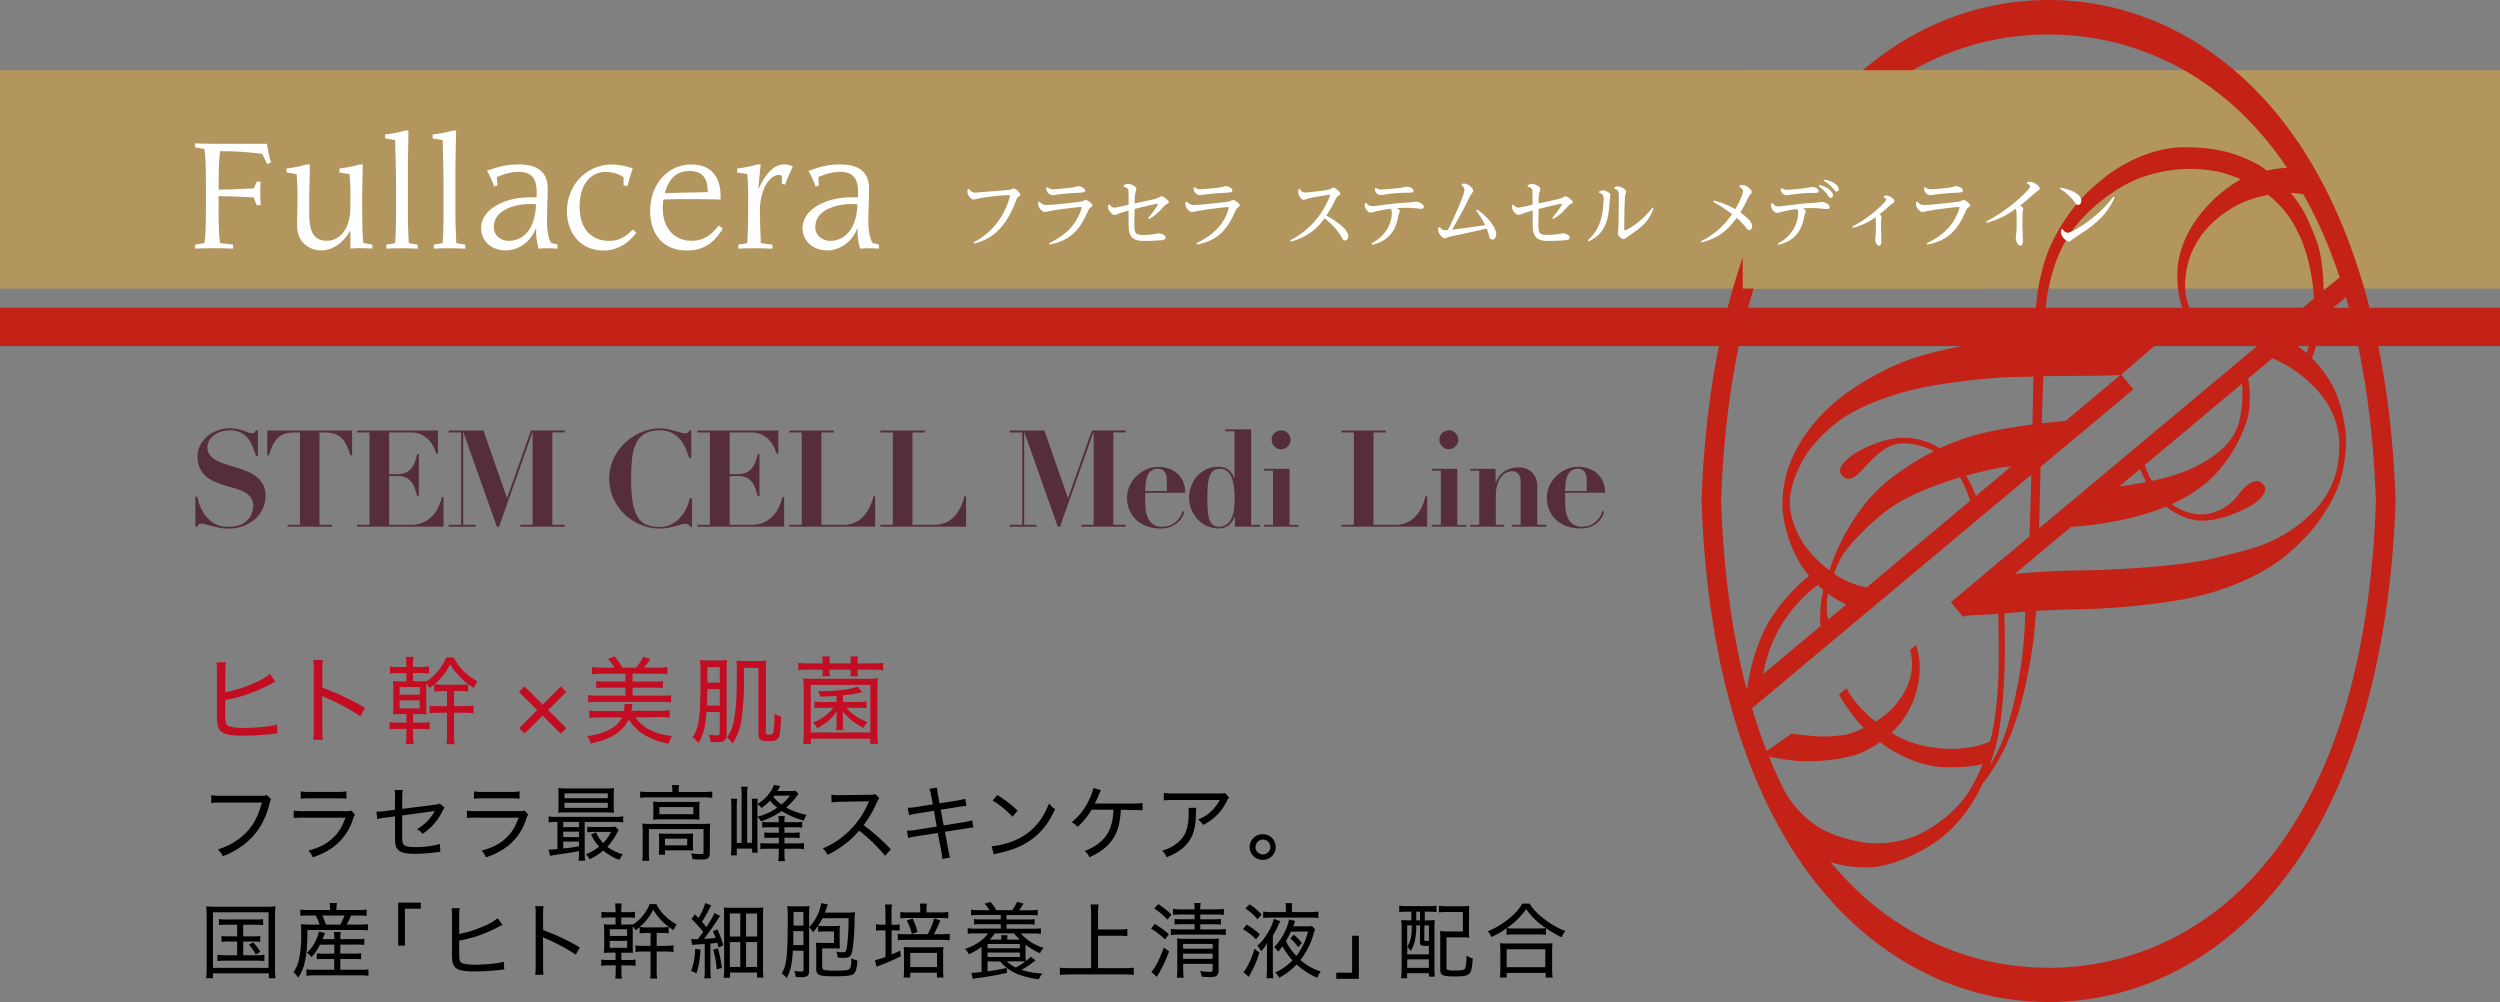
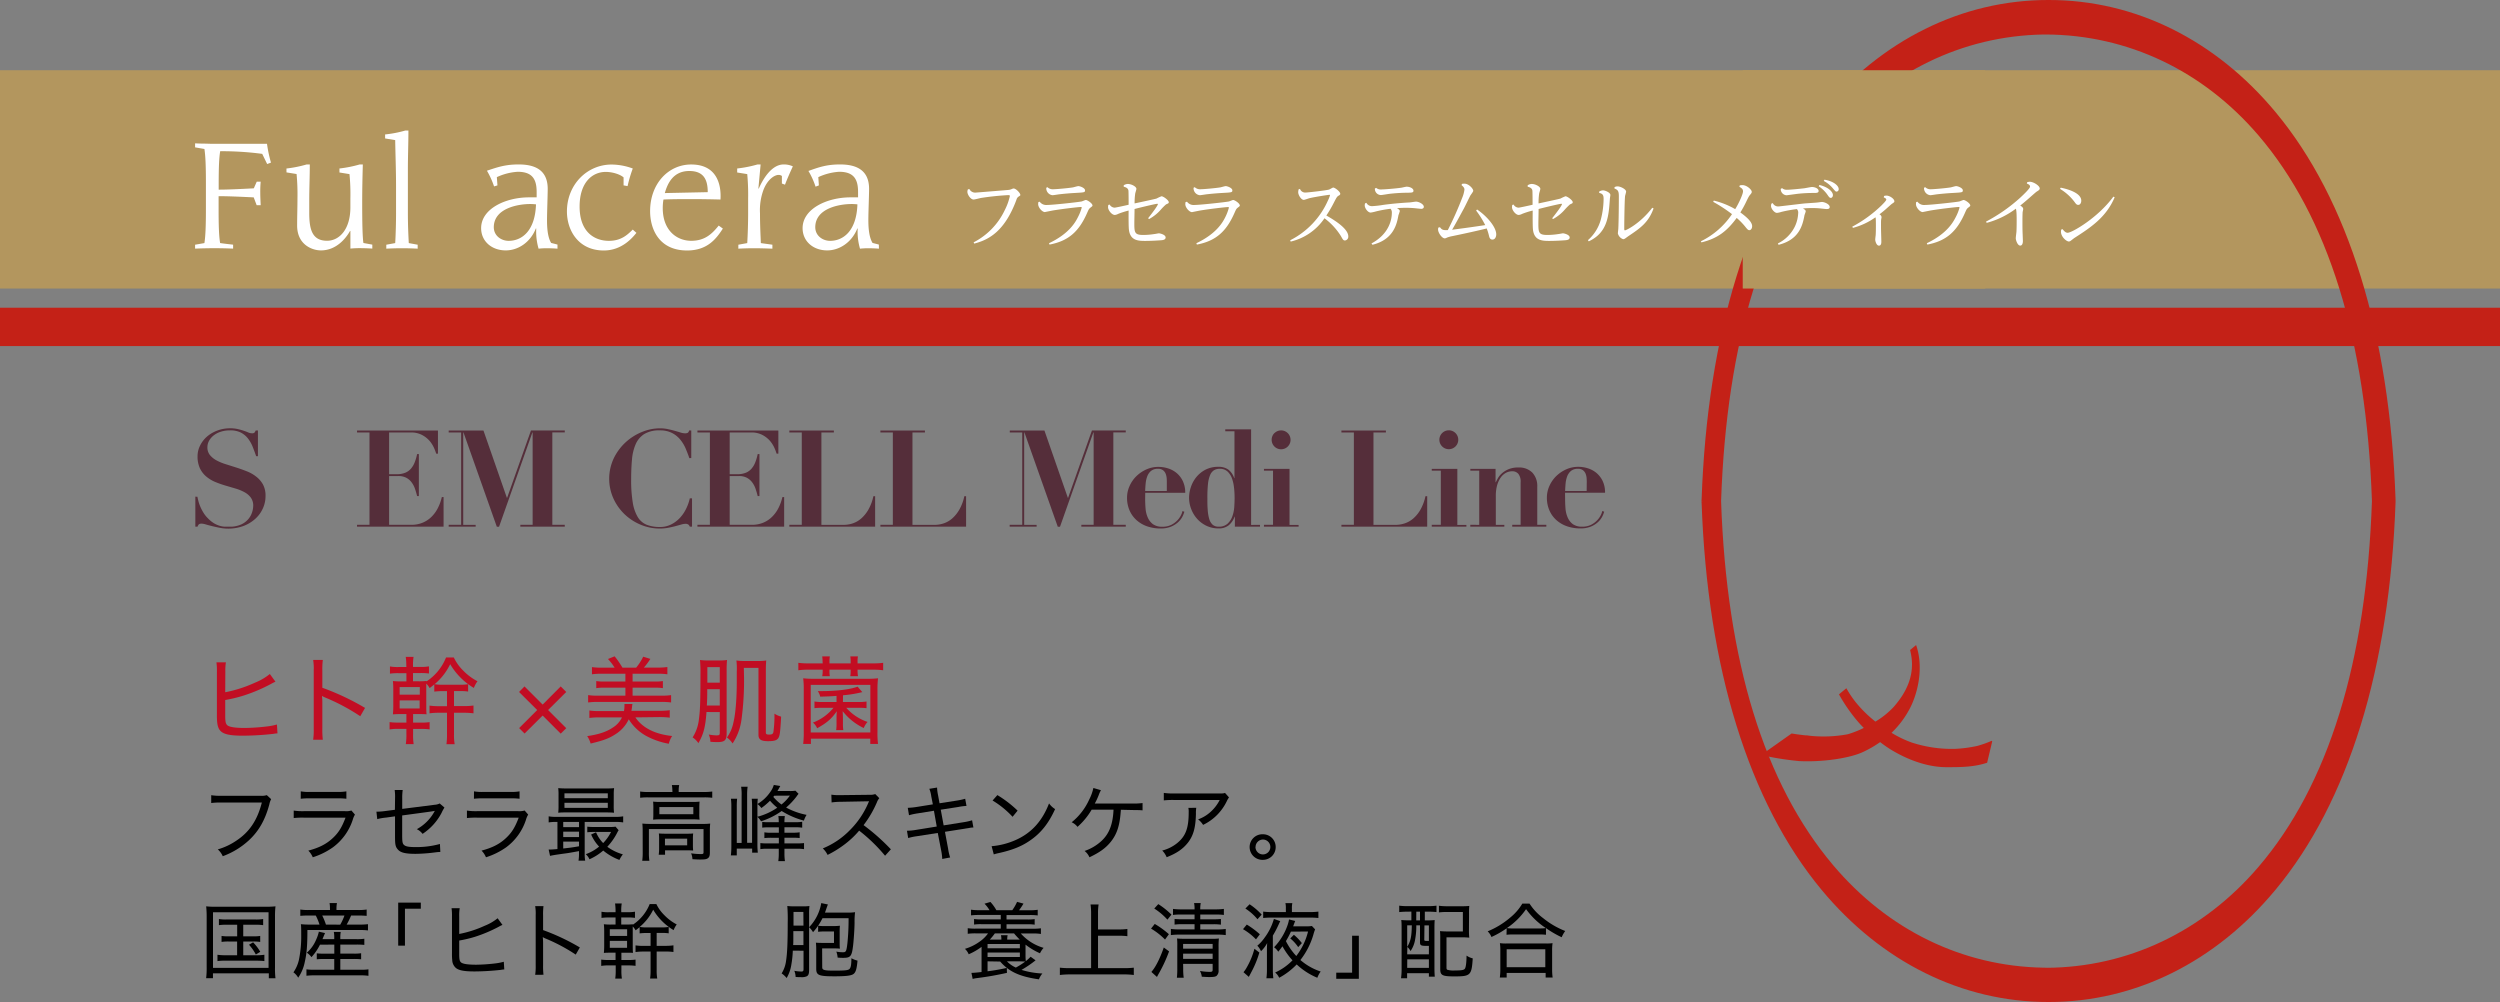
<svg xmlns="http://www.w3.org/2000/svg" viewBox="0 0 1125 450.9">
  <rect x="0" y="0" width="1125" height="450.9" fill="#808080" stroke="none" />
  <defs>
    <style>.cls-1{fill:#552e3a;}.cls-2{fill:#c20d23;}.cls-3{fill:#b3965e;}.cls-4{fill:#c42117;}.cls-5{fill:#fff;}</style>
  </defs>
  <g id="レイヤー_2" data-name="レイヤー 2">
    <g id="レイヤー_1-2" data-name="レイヤー 1">
      <path class="cls-1" d="M88.84,223.54c.08.49.23,1.13.43,1.92a18.5,18.5,0,0,0,.88,2.55,20.94,20.94,0,0,0,1.46,2.8,13.14,13.14,0,0,0,2.17,2.64,12.78,12.78,0,0,0,2.7,2.13,11.52,11.52,0,0,0,2.5,1.06,9,9,0,0,0,2.25.37l2,0a12.31,12.31,0,0,0,5.3-1,9.33,9.33,0,0,0,3.26-2.47,8.83,8.83,0,0,0,1.67-3.07,9.72,9.72,0,0,0,.49-2.82,6.13,6.13,0,0,0-1.07-3.71,8.54,8.54,0,0,0-2.83-2.43,20.06,20.06,0,0,0-4-1.65l-4.62-1.36a46.94,46.94,0,0,1-4.63-1.64,15.37,15.37,0,0,1-4-2.44,11,11,0,0,1-2.83-3.67,12.5,12.5,0,0,1-1.07-5.48,10.58,10.58,0,0,1,1.1-4.68,12.8,12.8,0,0,1,3-4,15.28,15.28,0,0,1,4.66-2.79,16,16,0,0,1,5.88-1.07,14.89,14.89,0,0,1,3.53.37,27.34,27.34,0,0,1,2.68.76c.77.26,1.45.51,2,.76a4.33,4.33,0,0,0,1.61.36,1.67,1.67,0,0,0,1.13-.27,3.57,3.57,0,0,0,.58-1h1V205.3h-.79c-.49-1.41-1-2.81-1.55-4.19a15.84,15.84,0,0,0-2.1-3.74,9.89,9.89,0,0,0-3.23-2.7,10.44,10.44,0,0,0-4.93-1,12.81,12.81,0,0,0-4.3.67A10.05,10.05,0,0,0,96,196.06a8,8,0,0,0-2,2.44,6,6,0,0,0-.67,2.73,5.4,5.4,0,0,0,1.13,3.53,9.75,9.75,0,0,0,2.95,2.4,22.93,22.93,0,0,0,4.17,1.73c1.56.49,3.17,1,4.81,1.52s3.25,1.11,4.81,1.73a16.42,16.42,0,0,1,4.17,2.41,11.56,11.56,0,0,1,3,3.52,10.58,10.58,0,0,1,1.12,5.11,13.36,13.36,0,0,1-1.22,5.65,14,14,0,0,1-3.44,4.68,16.75,16.75,0,0,1-5.29,3.19,19.9,19.9,0,0,1-10.6.82c-1.24-.24-2.39-.49-3.47-.76s-2-.51-2.86-.76a7.46,7.46,0,0,0-1.86-.36,2.12,2.12,0,0,0-1.22.27A2.58,2.58,0,0,0,88.9,237h-1v-13.5Z" />
-       <path class="cls-1" d="M132.71,194.61a16.36,16.36,0,0,0-4,.45,8.44,8.44,0,0,0-3.17,1.58,10.36,10.36,0,0,0-2.49,3.13,26.4,26.4,0,0,0-2,5.11h-.79V193.75h38.18v11.13h-.8a25.81,25.81,0,0,0-2-5.11,10.53,10.53,0,0,0-2.5-3.13,8.44,8.44,0,0,0-3.17-1.58,16.36,16.36,0,0,0-4-.45h-2.19v41.58h5.6V237h-20v-.85h5.6V194.61Z" />
      <path class="cls-1" d="M197.08,193.75v10.4h-.79a21.84,21.84,0,0,0-1-2.64,13.36,13.36,0,0,0-2-3.14,11.89,11.89,0,0,0-3.38-2.64,10.44,10.44,0,0,0-5.05-1.12H175.1v18.78h3.41a9.9,9.9,0,0,0,3.8-.64,6.72,6.72,0,0,0,2.59-1.82,9.68,9.68,0,0,0,1.7-2.86,21.18,21.18,0,0,0,1.1-3.74h.79v18.91h-.79c-.28-1.18-.62-2.31-1-3.41a10.21,10.21,0,0,0-1.56-2.88,7.21,7.21,0,0,0-2.4-2,7.76,7.76,0,0,0-3.56-.73H175.1v21.95h10a13,13,0,0,0,5.06-.95,12.25,12.25,0,0,0,4-2.64,14.94,14.94,0,0,0,2.9-4,21.29,21.29,0,0,0,1.76-4.9h.79V237H160.66v-.85h5.61V194.61h-5.61v-.86Z" />
      <path class="cls-1" d="M217.56,193.75,228.09,224h.12l10.72-30.28h15.22v.86h-5.6v41.58h5.6V237h-20v-.85h5.54V194.61h-.12l-15,42.43h-1l-15-42.43h-.12v41.58h5.6V237H201.91v-.85h5.6V194.61h-5.6v-.86Z" />
      <path class="cls-1" d="M310.2,206.16c-.44-1.34-1-2.75-1.61-4.23a16.92,16.92,0,0,0-2.44-4.07,11.76,11.76,0,0,0-3.71-3,11.61,11.61,0,0,0-5.51-1.19,12.9,12.9,0,0,0-7,1.64,10.29,10.29,0,0,0-3.87,4.56,21.82,21.82,0,0,0-1.67,7q-.37,4.05-.37,8.85a61.54,61.54,0,0,0,.73,10.46,18.25,18.25,0,0,0,2.28,6.56,8.42,8.42,0,0,0,4,3.41,16.24,16.24,0,0,0,5.88,1,11.05,11.05,0,0,0,5-1.1,13.94,13.94,0,0,0,3.93-2.88,16.88,16.88,0,0,0,2.86-4.11,20.83,20.83,0,0,0,1.71-4.8h1V237h-1a2.15,2.15,0,0,0-.73-1,2.34,2.34,0,0,0-1.28-.28,6.88,6.88,0,0,0-1.89.34l-2.65.73c-1,.26-2.08.5-3.26.72a19.24,19.24,0,0,1-3.71.34,22.12,22.12,0,0,1-8.59-1.73,23.67,23.67,0,0,1-7.27-4.74,23.19,23.19,0,0,1-5-7.09,21.65,21.65,0,0,1,.22-18.17,24.21,24.21,0,0,1,5.38-7.18,24.49,24.49,0,0,1,7.34-4.59,21.49,21.49,0,0,1,7.95-1.61,16.56,16.56,0,0,1,3.62.37c1.12.24,2.15.49,3.11.76s1.81.51,2.58.76a6.89,6.89,0,0,0,1.95.36,3,3,0,0,0,1.28-.21,1.43,1.43,0,0,0,.61-1.07h1v12.41Z" />
      <path class="cls-1" d="M350.26,193.75v10.4h-.79a21.84,21.84,0,0,0-1-2.64,13.36,13.36,0,0,0-2-3.14,11.89,11.89,0,0,0-3.38-2.64,10.44,10.44,0,0,0-5.05-1.12h-9.68v18.78h3.41a9.9,9.9,0,0,0,3.8-.64,6.72,6.72,0,0,0,2.59-1.82,9.68,9.68,0,0,0,1.7-2.86,21.18,21.18,0,0,0,1.1-3.74h.79v18.91h-.79c-.28-1.18-.62-2.31-1-3.41a10.21,10.21,0,0,0-1.56-2.88,7.21,7.21,0,0,0-2.4-2,7.76,7.76,0,0,0-3.56-.73h-4.08v21.95h10a13,13,0,0,0,5.06-.95,12.25,12.25,0,0,0,4-2.64,14.94,14.94,0,0,0,2.9-4,21.29,21.29,0,0,0,1.76-4.9h.79V237H313.84v-.85h5.61V194.61h-5.61v-.86Z" />
      <path class="cls-1" d="M375.24,193.75v.86h-5.61v41.58h10.05a13.11,13.11,0,0,0,4.05-.67,11.37,11.37,0,0,0,3.84-2.22,15.56,15.56,0,0,0,3.22-4,21,21,0,0,0,2.23-6h.79V237H355.2v-.85h5.6V194.61h-5.6v-.86Z" />
      <path class="cls-1" d="M416.22,193.75v.86h-5.61v41.58h10.05a13.11,13.11,0,0,0,4-.67,11.37,11.37,0,0,0,3.84-2.22,15.56,15.56,0,0,0,3.22-4,21,21,0,0,0,2.23-6h.79V237H396.18v-.85h5.6V194.61h-5.6v-.86Z" />
      <path class="cls-1" d="M470,193.75,480.53,224h.12l10.72-30.28h15.22v.86H501v41.58h5.6V237h-20v-.85h5.54V194.61H492l-15,42.43h-1l-15-42.43h-.12v41.58h5.6V237H454.35v-.85H460V194.61h-5.6v-.86Z" />
      <path class="cls-1" d="M515.32,224.52c0,1.45.06,2.92.19,4.4a12.23,12.23,0,0,0,1,4,7.4,7.4,0,0,0,2.31,2.95,7,7,0,0,0,4.27,1.16,8.61,8.61,0,0,0,4.11-.91,10.34,10.34,0,0,0,2.74-2.1,9,9,0,0,0,1.58-2.34,6.44,6.44,0,0,0,.58-1.7l.85.3a10.8,10.8,0,0,1-1,2.46,9.42,9.42,0,0,1-2,2.43,11.1,11.1,0,0,1-3.17,1.89,12.38,12.38,0,0,1-4.57.76,18.2,18.2,0,0,1-5.9-.94,14,14,0,0,1-4.78-2.74,12.49,12.49,0,0,1-3.2-4.38,14.19,14.19,0,0,1-1.16-5.86,12.6,12.6,0,0,1,1.1-5.11,14.34,14.34,0,0,1,3-4.41,15.47,15.47,0,0,1,4.51-3.1,13.19,13.19,0,0,1,5.57-1.18,14,14,0,0,1,4.26.67,11.33,11.33,0,0,1,3.84,2.06,10.78,10.78,0,0,1,2.8,3.62,11.91,11.91,0,0,1,1.1,5.32h-18Zm9.75-7.66q0-.68-.06-1.65a7.21,7.21,0,0,0-.43-1.94,3.73,3.73,0,0,0-1.19-1.64,3.5,3.5,0,0,0-2.28-.67,4.74,4.74,0,0,0-3.2,1,5.83,5.83,0,0,0-1.67,2.46,12.28,12.28,0,0,0-.7,3.23c-.11,1.15-.18,2.26-.22,3.31h9.75Z" />
      <path class="cls-1" d="M567,236.19V237H555.69v-4.5h-.12a8.85,8.85,0,0,1-2.71,3.92,7,7,0,0,1-4.48,1.37,12.51,12.51,0,0,1-5.42-1.16,13.21,13.21,0,0,1-4.17-3.07,14.05,14.05,0,0,1-2.71-4.4,14.28,14.28,0,0,1-1-5.23,15.21,15.21,0,0,1,.76-4.56,14.31,14.31,0,0,1,2.37-4.5,13.17,13.17,0,0,1,4.11-3.43,12.32,12.32,0,0,1,6-1.37,7.25,7.25,0,0,1,4.45,1.27,8.08,8.08,0,0,1,2.62,3.83h.12V194.06h-4.14v-.85H563v43Zm-11.67-16.48a17.77,17.77,0,0,0-.88-4.25,8,8,0,0,0-2-3.22,5,5,0,0,0-3.59-1.28,4.73,4.73,0,0,0-2.59.67,4.63,4.63,0,0,0-1.73,2.19,14,14,0,0,0-.95,4,59.35,59.35,0,0,0-.27,6.17c0,2,0,3.78.15,5.38a18.35,18.35,0,0,0,.67,4.1,5.62,5.62,0,0,0,1.52,2.62,3.93,3.93,0,0,0,2.71.91,5.69,5.69,0,0,0,4-1.31,8.15,8.15,0,0,0,2.16-3.28,15.36,15.36,0,0,0,.89-4.26c.1-1.52.15-2.9.15-4.16S555.5,221.25,555.35,219.71Z" />
      <path class="cls-1" d="M580.29,211v25.23h4.08V237H568.78v-.85h4.08V211.81h-4.08V211Zm-6.76-16.11a4.25,4.25,0,1,1-1.28,3A4.17,4.17,0,0,1,573.53,194.85Z" />
      <path class="cls-1" d="M623.66,193.75v.86h-5.6v41.58h10.05a13.11,13.11,0,0,0,4-.67A11.33,11.33,0,0,0,636,233.3a15.38,15.38,0,0,0,3.23-4,21.28,21.28,0,0,0,2.22-6h.79V237h-38.6v-.85h5.6V194.61h-5.6v-.86Z" />
      <path class="cls-1" d="M655.8,211v25.23h4.08V237H644.29v-.85h4.08V211.81h-4.08V211ZM649,194.85a4.25,4.25,0,1,1-1.28,3A4.17,4.17,0,0,1,649,194.85Z" />
      <path class="cls-1" d="M665.65,236.19V211.81h-4V211H673V217h.13c.16-.37.44-.92.85-1.67a8.88,8.88,0,0,1,1.76-2.22,10.7,10.7,0,0,1,3-1.92,11.1,11.1,0,0,1,4.56-.82,8.29,8.29,0,0,1,6.25,2.31,8.75,8.75,0,0,1,2.22,6.32v17.15h4.08V237H680.5v-.85h3.78V217a5.59,5.59,0,0,0-1-3.74,3.53,3.53,0,0,0-2.8-1.19,6.08,6.08,0,0,0-2.8.7,6.82,6.82,0,0,0-2.34,2.1,11.57,11.57,0,0,0-1.62,3.46,17.57,17.57,0,0,0-.6,4.87v13h3.83V237H661.63v-.85Z" />
      <path class="cls-1" d="M704.3,224.52c0,1.45.06,2.92.18,4.4a12.49,12.49,0,0,0,1,4,7.31,7.31,0,0,0,2.31,2.95A6.94,6.94,0,0,0,712,237a8.55,8.55,0,0,0,4.11-.91,10.18,10.18,0,0,0,2.74-2.1,9.33,9.33,0,0,0,1.59-2.34,6.84,6.84,0,0,0,.58-1.7l.85.3a10.43,10.43,0,0,1-1,2.46,9,9,0,0,1-2,2.43,10.91,10.91,0,0,1-3.16,1.89,12.38,12.38,0,0,1-4.57.76,18.3,18.3,0,0,1-5.91-.94,14.12,14.12,0,0,1-4.78-2.74,12.46,12.46,0,0,1-3.19-4.38,14.19,14.19,0,0,1-1.16-5.86,12.6,12.6,0,0,1,1.1-5.11,14.34,14.34,0,0,1,3-4.41,15.47,15.47,0,0,1,4.51-3.1,13.19,13.19,0,0,1,5.57-1.18,14,14,0,0,1,4.26.67,11.33,11.33,0,0,1,3.84,2.06,10.91,10.91,0,0,1,2.8,3.62,11.91,11.91,0,0,1,1.09,5.32h-18Zm9.74-7.66q0-.68-.06-1.65a6.83,6.83,0,0,0-.42-1.94,3.81,3.81,0,0,0-1.19-1.64,3.5,3.5,0,0,0-2.28-.67,4.73,4.73,0,0,0-3.2,1,5.94,5.94,0,0,0-1.68,2.46,12.69,12.69,0,0,0-.7,3.23c-.1,1.15-.17,2.26-.21,3.31H714Z" />
      <path class="cls-2" d="M101.35,311.51a58.44,58.44,0,0,0,13.46-4.34,25.5,25.5,0,0,0,6.62-3.87l2.53,3.48a13.49,13.49,0,0,0-1.84.9A73.73,73.73,0,0,1,109.65,313a63,63,0,0,1-8.3,2V321a.79.79,0,0,1,0,.3v.48c0,2.88.18,3.82.86,4.51.86.86,3.49,1.29,8.09,1.29a91.89,91.89,0,0,0,9.93-.69,27.49,27.49,0,0,0,4.39-.86l.25,4c-.55,0-.55,0-1.89.21a127.83,127.83,0,0,1-13.63.82c-5.33,0-8.17-.52-9.76-1.81-1.07-.86-1.63-2.15-1.85-4.17a30.65,30.65,0,0,1-.13-3.52V302.27a27.72,27.72,0,0,0-.21-4.22h4.25a24.24,24.24,0,0,0-.25,4.26Z" />
      <path class="cls-2" d="M140.92,332.88a29.8,29.8,0,0,0,.26-5V301.71a23.64,23.64,0,0,0-.26-4.73h4.35a34.33,34.33,0,0,0-.22,4.86v7.65a112.57,112.57,0,0,1,19.22,9.07l-2.15,3.74a91.4,91.4,0,0,0-15.82-8.43,8.28,8.28,0,0,1-1.42-.73,25.48,25.48,0,0,1,.17,3.53v11.22a38.54,38.54,0,0,0,.22,5Z" />
      <path class="cls-2" d="M182.84,299.6a27,27,0,0,0-.26-4h3.52a23.1,23.1,0,0,0-.25,4v.52h3.26a19.36,19.36,0,0,0,3.92-.26v3.22a27.26,27.26,0,0,0-3.92-.21h-3.26v3.7h1.85a31.56,31.56,0,0,0,4.21-.13v.21a23.15,23.15,0,0,0,8.81-10.79h3.49a20.83,20.83,0,0,0,4.17,5.85,25.39,25.39,0,0,0,6.49,4.86,11.76,11.76,0,0,0-1.63,3,25.68,25.68,0,0,1-2.58-1.72v3.35a23.91,23.91,0,0,0-4-.22h-2.36v6.76h4.47a29.86,29.86,0,0,0,4.3-.26V321a31.39,31.39,0,0,0-4.26-.26h-4.51v9.72a23.52,23.52,0,0,0,.3,4.43H200.9a29.5,29.5,0,0,0,.25-4.43v-9.72h-3.61a30.71,30.71,0,0,0-4.25.26v-3.48a28.16,28.16,0,0,0,4.25.26h3.61V311h-1.59a33.87,33.87,0,0,0-4.13.22v-3.27c-.85.73-1.11.95-2.1,1.68a8.49,8.49,0,0,0-1.51-2c0,.9,0,1.67,0,3.14v6.14c0,2.16,0,3.32.13,4.52-1.33-.09-1.76-.09-4.21-.09h-1.85v3.83h3.52a24.86,24.86,0,0,0,3.92-.21v3.26a27.6,27.6,0,0,0-3.92-.21h-3.52v2.28a27.51,27.51,0,0,0,.25,4.56h-3.52a28,28,0,0,0,.26-4.56V328h-3.62a20,20,0,0,0-3.95.26v-3.31a26.3,26.3,0,0,0,3.95.21h3.62v-3.83h-2.07c-1.8,0-2.71.05-4,.13a41.48,41.48,0,0,0,.17-4.51v-6.28a38.92,38.92,0,0,0-.17-4.21,30.37,30.37,0,0,0,4,.17h2.07v-3.7h-3.4a26.12,26.12,0,0,0-4,.21V299.9a19,19,0,0,0,4,.26h3.4Zm-3,13h9.07v-3.43h-9.07Zm0,6.2h9v-3.62h-9Zm26.83-10.67a20.66,20.66,0,0,0,4-.25,30.43,30.43,0,0,1-8.09-9,27.23,27.23,0,0,1-7,9,19.71,19.71,0,0,0,3.91.25Z" />
      <path class="cls-2" d="M236.06,330.09l-2.45-2.46,8.13-8.12-8.17-8.13,2.45-2.49,8.17,8.17,8.13-8.17,2.49,2.49-8.17,8.13,8.17,8.17-2.49,2.45L244.19,322Z" />
      <path class="cls-2" d="M285.91,322.82c3.22,4.73,8.81,7.57,16.55,8.38a11.21,11.21,0,0,0-1.5,3.49,34.07,34.07,0,0,1-10.11-3.49,21.26,21.26,0,0,1-7.91-7.52,15.84,15.84,0,0,1-5.89,6.66c-2.93,1.94-5.51,2.88-11.27,4.26a11.44,11.44,0,0,0-1.55-3.35c5.16-.73,8.78-1.94,11.66-3.92a10.8,10.8,0,0,0,4-4.51H269.78a35.79,35.79,0,0,0-4.56.26v-3.36a26.5,26.5,0,0,0,4.39.26h11.18a12.32,12.32,0,0,0,.21-2.19,8.65,8.65,0,0,0,0-1l3.57,0c0,.44-.09.56-.13,1a14.37,14.37,0,0,1-.3,2.06H297a29,29,0,0,0,4.39-.26v3.36a34.68,34.68,0,0,0-4.56-.26Zm-9.33-22.36a23.72,23.72,0,0,0-3-3.91l3-1.21a39.69,39.69,0,0,1,3.53,5.12h6.15a24.64,24.64,0,0,0,3.18-4.95l3.22,1a30.07,30.07,0,0,1-2.92,3.91h6.15a31,31,0,0,0,4.43-.26v3.27a32.28,32.28,0,0,0-4.43-.26H284.66v3.53h9.89a22.55,22.55,0,0,0,3.74-.22v3.18a22.72,22.72,0,0,0-3.74-.21h-9.89v3.61h12.9a29.2,29.2,0,0,0,4.43-.26v3.31a30.7,30.7,0,0,0-4.43-.25H269.05a33.06,33.06,0,0,0-4.39.25v-3.31a29.7,29.7,0,0,0,4.39.26h12.38v-3.61h-9.37a22.64,22.64,0,0,0-3.74.21v-3.18a22.55,22.55,0,0,0,3.74.22h9.37v-3.53H270.77a32,32,0,0,0-4.39.26V300.2a32.48,32.48,0,0,0,4.39.26Z" />
      <path class="cls-2" d="M317.92,320.41c-.47,6.79-1.38,10.11-3.65,14a9.18,9.18,0,0,0-2.59-2.58,18.68,18.68,0,0,0,2.84-8.26c.52-3.74.69-7.95.69-19.91A60.56,60.56,0,0,0,315,297a26.3,26.3,0,0,0,3.95.21h4.52a22.64,22.64,0,0,0,3.69-.21,49.4,49.4,0,0,0-.17,5.11v28.08c0,2.88-.94,3.74-3.95,3.74-1,0-2.07,0-3.36-.13a9.17,9.17,0,0,0-.73-3.26,22.6,22.6,0,0,0,3.44.38c1.25,0,1.51-.17,1.51-1.2v-9.29Zm.34-10.28c0,3.7,0,3.7-.17,7.36h5.81v-7.36Zm5.64-9.93h-5.59v7h5.59Zm10.92,4.95a131.27,131.27,0,0,1-1.16,18.74,25.5,25.5,0,0,1-4,10.67,10,10,0,0,0-2.54-2.67,17.21,17.21,0,0,0,2.93-6.84c.94-3.78,1.5-10.7,1.5-18.23v-4.6a29.73,29.73,0,0,0-.17-5,23.45,23.45,0,0,0,3.83.22h5.67a23.6,23.6,0,0,0,3.92-.22c-.13,1.64-.17,2.67-.17,4.6V329.7c0,.64.34.86,1.46.86,1.29,0,1.67-.22,1.93-1.08a51.49,51.49,0,0,0,.48-8.34,10.25,10.25,0,0,0,3,1.34c-.13,3-.35,6-.56,7.43-.43,2.93-1.42,3.62-5.33,3.62-3.14,0-4.3-.78-4.3-2.89V300.55h-6.58Z" />
      <path class="cls-2" d="M370.16,297.71a13.26,13.26,0,0,0-.17-2.32h3.44a12.8,12.8,0,0,0-.17,2.36v.77h9.54v-.77a12.8,12.8,0,0,0-.17-2.36h3.44a12.53,12.53,0,0,0-.17,2.36v.77h7a32.88,32.88,0,0,0,4.52-.25v3.35a33.08,33.08,0,0,0-4.52-.26h-7v.52a15.09,15.09,0,0,0,.21,2.41h-3.48a12.38,12.38,0,0,0,.17-2.37v-.56h-9.54v.52a12.56,12.56,0,0,0,.17,2.41H370a12.16,12.16,0,0,0,.21-2.33v-.6h-6.49a31.39,31.39,0,0,0-4.47.26v-3.35a31.7,31.7,0,0,0,4.47.25h6.49Zm-8.73,37.06a40.51,40.51,0,0,0,.26-5.29V310.31a37,37,0,0,0-.26-5.08,40.11,40.11,0,0,0,5.08.22H390a41.14,41.14,0,0,0,5.11-.22,43.45,43.45,0,0,0-.25,5.08v19.26a38.1,38.1,0,0,0,.25,5.2h-3.48v-2.36H364.91v2.36Zm3.4-5.16h26.83V308.2H364.83Zm14.49-13.71h6.84a20.63,20.63,0,0,0,3.78-.22v3a26.68,26.68,0,0,0-3.61-.17h-5.51a22.23,22.23,0,0,0,9.59,6.36,8.61,8.61,0,0,0-1.72,2.75,26.5,26.5,0,0,1-9.5-7.61c.09,1.21.13,2.5.13,3.66v1.85a18.38,18.38,0,0,0,.17,3.05h-3.22a19.4,19.4,0,0,0,.17-3.05v-1.85c0-1.25,0-2.33.13-3.62-2.45,3.49-4.52,5.25-8.86,7.66a6.67,6.67,0,0,0-1.89-2.54,21.82,21.82,0,0,0,9.24-6.66h-4.9a27,27,0,0,0-3.65.17v-3a20,20,0,0,0,3.74.22h6.19v-2.76c-2.54.22-3.91.26-7.35.35A7.18,7.18,0,0,0,368,311h1.67c6.8,0,12.86-.73,16.26-2l2.11,2.45a54.06,54.06,0,0,1-8.69,1.42Z" />
      <path d="M122,359.62a9.61,9.61,0,0,0-.82,2.44c-1.92,7.07-4.77,12-9.25,16.14a35.26,35.26,0,0,1-11.69,7.1A8.66,8.66,0,0,0,98,382.23a29.09,29.09,0,0,0,8.29-3.89c6-3.95,9.51-9.25,11.54-17.2H99.56a30.17,30.17,0,0,0-4.51.22v-3.52a24.89,24.89,0,0,0,4.59.26h17.61a7.37,7.37,0,0,0,2.81-.29Z" />
      <path d="M132.17,364.76a26.22,26.22,0,0,0,4.7.26h18.35a8,8,0,0,0,2.92-.29l1.59,1.85a9.12,9.12,0,0,0-1,2.33,25.06,25.06,0,0,1-8.92,12.39,32.94,32.94,0,0,1-9.06,4.48,9.49,9.49,0,0,0-2-3c4.74-1.26,7.92-2.85,10.74-5.4s4.32-5,6-9.44H136.83a37.74,37.74,0,0,0-4.66.18Zm3.18-8.65a20.82,20.82,0,0,0,4.26.26h12a22.19,22.19,0,0,0,4.26-.26v3.33a31.32,31.32,0,0,0-4.22-.19h-12.1a32.72,32.72,0,0,0-4.22.19Z" />
      <path d="M177.78,359a21.22,21.22,0,0,0-.18-3.51h3.62A24.22,24.22,0,0,0,181,359V364l14.58-1.85a5.81,5.81,0,0,0,2.29-.59L200,363.4a18.5,18.5,0,0,0-1.33,2.47,25.46,25.46,0,0,1-8.51,9.37,7.26,7.26,0,0,0-2.59-2.11,20,20,0,0,0,8.1-8.25c-.67.18-.67.18-14.69,2.07v8.58c0,3.41.15,4.15.93,4.78s2.18.88,5.14.88a39.68,39.68,0,0,0,10.92-1.4l.18,3.59a18.65,18.65,0,0,0-2.22.18,73.32,73.32,0,0,1-8.92.67c-4.47,0-6.66-.52-7.88-1.85s-1.37-2.3-1.37-6.26v-8.77l-4,.56a23.33,23.33,0,0,0-4,.7l-.37-3.36a5.53,5.53,0,0,0,.63,0,29.7,29.7,0,0,0,3.36-.29l4.33-.56Z" />
      <path d="M210.12,364.76a26.16,26.16,0,0,0,4.69.26h18.36a8.08,8.08,0,0,0,2.92-.29l1.59,1.85a8.77,8.77,0,0,0-1,2.33,25.06,25.06,0,0,1-8.92,12.39,33,33,0,0,1-9.07,4.48,9.28,9.28,0,0,0-2-3c4.74-1.26,7.92-2.85,10.73-5.4s4.33-5,6-9.44H214.78a37.63,37.63,0,0,0-4.66.18Zm3.18-8.65a20.71,20.71,0,0,0,4.25.26h12a22.07,22.07,0,0,0,4.25-.26v3.33a31.15,31.15,0,0,0-4.21-.19h-12.1a32.63,32.63,0,0,0-4.22.19Z" />
      <path d="M250.38,369.87a20,20,0,0,0-3.48.22v-2.74a16.9,16.9,0,0,0,3.52.23h26.46a17.4,17.4,0,0,0,3.55-.23v2.74a20.81,20.81,0,0,0-3.55-.22H263.11v13.88a18.06,18.06,0,0,0,.22,3.55h-3a20.78,20.78,0,0,0,.22-3.52V383c-4.81.88-4.81.88-7.66,1.25-3.63.52-4,.6-5.37.89l-.63-2.85a4,4,0,0,0,.63,0c.67,0,1.78-.07,3.33-.22V369.87Zm25.79-7.14a23,23,0,0,0,.15,3c-1.15-.11-2.33-.14-3.74-.14H255.12c-1.67,0-2.55,0-3.92.14a23.6,23.6,0,0,0,.14-3v-5.07a22.81,22.81,0,0,0-.14-3c1.29.11,2.29.15,4,.15h17.14c1.73,0,2.73,0,4-.15a21.52,21.52,0,0,0-.15,3Zm-22.72,9.47h7.11v-2.33h-7.11Zm0,4.48h7.11v-2.44h-7.11Zm0,5.14c3.26-.37,3.74-.4,7.11-1v-2.11h-7.11Zm.56-22.64h19.5V357H254Zm0,4.36h19.5v-2.29H254Zm24.38,10.07a5.6,5.6,0,0,0-.63,1.07,27.7,27.7,0,0,1-4.47,6.37,21.49,21.49,0,0,0,7,3.4,12.87,12.87,0,0,0-1.55,2.52,25.24,25.24,0,0,1-7.29-4.22,24.73,24.73,0,0,1-6.18,3.92,7,7,0,0,0-1.67-2.29,20,20,0,0,0,6-3.41,18.83,18.83,0,0,1-3.59-5.44l2.22-1a15.16,15.16,0,0,0,3.19,4.85,20.17,20.17,0,0,0,3.55-5h-8.07a20.92,20.92,0,0,0-2.62.15V372a22.64,22.64,0,0,0,3.14.14h6.7A17,17,0,0,0,277,372Z" />
      <path d="M302.56,355.74a12.69,12.69,0,0,0-.22-2.45h3.29a12.4,12.4,0,0,0-.22,2.45v.66h11.36a26.48,26.48,0,0,0,3.74-.22V359a27.85,27.85,0,0,0-3.74-.18h-25a27.41,27.41,0,0,0-3.7.18v-2.81a27.16,27.16,0,0,0,3.81.22h10.73Zm-13.36,18.2a32,32,0,0,0-.14-3.33,35.28,35.28,0,0,0,3.7.15H316a29,29,0,0,0,3.59-.15,30.22,30.22,0,0,0-.15,3.29v9.7c0,1.4-.22,2.11-.88,2.59s-1.41.59-3.45.59c-.29,0-1.48,0-3.51-.15A7.5,7.5,0,0,0,311,384a31,31,0,0,0,4.3.33c1.11,0,1.29-.11,1.29-.85V373.09H292v10.4a23.55,23.55,0,0,0,.22,3.88H289a27,27,0,0,0,.22-3.84Zm4.81-10.4a27.67,27.67,0,0,0-.11-2.81,29.32,29.32,0,0,0,3.52.15h14.21a26,26,0,0,0,3.18-.15c-.08,1-.11,1.56-.11,2.85V366a18.59,18.59,0,0,0,.11,2.85,28.91,28.91,0,0,0-3.41-.15H297.27a30.67,30.67,0,0,0-3.37.15A26.27,26.27,0,0,0,294,366Zm17.8,16.62a23.43,23.43,0,0,0,.11,2.59c-.89-.08-2.07-.11-3.33-.11h-9.32v2h-2.85a21.33,21.33,0,0,0,.18-3.07v-3.88a24,24,0,0,0-.11-2.63c.89.07,1.67.11,3,.11h9.25c1.41,0,2.11,0,3.18-.11a22.07,22.07,0,0,0-.11,2.48Zm-15.1-13.77H312v-3.22H296.71Zm2.52,14h10v-3h-10Z" />
      <path d="M340.84,379.79a34.11,34.11,0,0,0,.18,3.92h-2.55v-1.85h-6.92v3.07h-2.66a34.81,34.81,0,0,0,.22-3.92V363.14a27.91,27.91,0,0,0-.19-3.7h2.78a33.59,33.59,0,0,0-.15,3.7v16.17h2.18V358.1a23.06,23.06,0,0,0-.22-4.07h2.92a27.19,27.19,0,0,0-.22,4v21.24h2.22V363.17a34.31,34.31,0,0,0-.15-3.73H341c-.08.85-.12,1.22-.15,2.36a18,18,0,0,0,5.77-5.4,10,10,0,0,0,1.59-3.18l2.92.48c-.14.26-.62,1.11-.77,1.37s-.26.48-.52.89h5.48a14,14,0,0,0,2.62-.15l1.41,1.41a13.25,13.25,0,0,0-.89,1.18,32.37,32.37,0,0,1-4.7,5,32.19,32.19,0,0,0,9.21,3.29,10.81,10.81,0,0,0-1.22,2.59,36.76,36.76,0,0,1-10-4.33,32.77,32.77,0,0,1-9.28,4.63,9.43,9.43,0,0,0-1.63-2Zm0-12.25a28.08,28.08,0,0,0,8.92-4.07,25.05,25.05,0,0,1-3.26-3.15,28.19,28.19,0,0,1-3.89,3.3,8.1,8.1,0,0,0-1.77-1.82v5.74Zm17,2.44a17.06,17.06,0,0,0,3.15-.18v2.66a17.35,17.35,0,0,0-3.11-.18H353v2.44h3.74a17.88,17.88,0,0,0,3.11-.19v2.59a24.86,24.86,0,0,0-3.15-.14H353v2.55h5.55a25.78,25.78,0,0,0,3.26-.15v2.74a19,19,0,0,0-3.22-.19H353v2.22a21.92,21.92,0,0,0,.23,3.37h-3a24.17,24.17,0,0,0,.22-3.44v-2.15h-5.29a16.9,16.9,0,0,0-3,.19v-2.74a22.18,22.18,0,0,0,3.07.15h5.25V377h-3.37a25.18,25.18,0,0,0-3.14.14v-2.59a18.47,18.47,0,0,0,3.14.19h3.37v-2.44h-4.48a21.88,21.88,0,0,0-3,.14v-2.59a19.74,19.74,0,0,0,3,.15h4.44a18.07,18.07,0,0,0-.18-2.77h2.92A16.08,16.08,0,0,0,353,370Zm-9.43-11.91c-.15.22-.23.29-.41.55a21,21,0,0,0,3.66,3.41,19.32,19.32,0,0,0,3.78-4Z" />
      <path d="M398.28,385.08a74,74,0,0,0-11.66-11.29,41,41,0,0,1-7,6.52,47.32,47.32,0,0,1-7.21,4.4,9.77,9.77,0,0,0-2.15-2.92,36.08,36.08,0,0,0,12.25-8.29,38.46,38.46,0,0,0,8.21-12.14,2.76,2.76,0,0,1,.22-.48,1.46,1.46,0,0,0,.11-.3c-.44,0-.44,0-12.58.23a30.72,30.72,0,0,0-4.25.29l-.11-3.51a19.44,19.44,0,0,0,3.51.22h.82l12.8-.15a7.05,7.05,0,0,0,2.63-.33l1.81,1.85a6.3,6.3,0,0,0-1.07,1.85,48.23,48.23,0,0,1-6,10.28,93.58,93.58,0,0,1,12.28,10.88Z" />
      <path d="M419.08,358.4a14.17,14.17,0,0,0-.88-3.44l3.48-.56a20.66,20.66,0,0,0,.44,3.41l.67,3.66,7.84-1.22a28,28,0,0,0,3.7-.81l.59,3.22a27.9,27.9,0,0,0-3.7.48l-7.88,1.22,1.3,7.06,8.8-1.4a25.74,25.74,0,0,0,4-.89l.59,3.26a7.77,7.77,0,0,0-1.66.15l-.59.11c-.45.07-1,.14-1.63.26l-8.92,1.4,1.41,7.55a23.6,23.6,0,0,0,.92,4l-3.55.67a25.77,25.77,0,0,0-.52-4L422,374.83l-9.5,1.48a25.58,25.58,0,0,0-3.82.81l-.55-3.29a24.43,24.43,0,0,0,4-.37l9.4-1.52-1.26-7.1L413.05,366a31.33,31.33,0,0,0-4,.85l-.55-3.33a31.61,31.61,0,0,0,4.1-.41l7.18-1.15Z" />
      <path d="M446.23,380.79A33.62,33.62,0,0,0,457.07,378c7.07-3.14,11.95-8.51,15-16.47a9.31,9.31,0,0,0,2.73,2.56c-3,6.58-6.47,10.88-11.43,14.24-3.77,2.59-7.92,4.22-13.88,5.55a19.68,19.68,0,0,0-2.29.6Zm2.59-23a51,51,0,0,1,9.1,7l-2.26,2.77a41.09,41.09,0,0,0-9-7.33Z" />
      <path d="M504.38,364.39c0,.41,0,.41-.07,1-.45,6.22-1.74,10.1-4.55,13.54-2.26,2.74-4.85,4.63-9.51,6.85a7.13,7.13,0,0,0-2.19-2.85,21.07,21.07,0,0,0,7.74-4.63c3.36-3.18,5-7.4,5.29-13.95h-9.84a32,32,0,0,1-6.37,7.74,6.94,6.94,0,0,0-2.63-2.07,27.64,27.64,0,0,0,7.89-10.22,20.82,20.82,0,0,0,1.88-5.21l3.41,1a12.32,12.32,0,0,0-.93,2,31.28,31.28,0,0,1-1.85,4c.15,0,.7,0,1.7,0h15.21a30.15,30.15,0,0,0,4.59-.22v3.29c-1.3-.11-1.3-.11-4.63-.15Z" />
      <path d="M538.32,363.51a14.26,14.26,0,0,0-.15,2.7c-.14,6.25-1.14,9.84-3.66,13.06-2.26,2.81-5,4.7-9.51,6.48a9,9,0,0,0-2-3,17.6,17.6,0,0,0,6.66-3.3c3.88-3.14,5.25-6.73,5.25-13.91a8,8,0,0,0-.15-2Zm14.73-4.67a8.93,8.93,0,0,0-.93,1.56,22.69,22.69,0,0,1-10.73,10.8,9.4,9.4,0,0,0-2.25-2.48,16.4,16.4,0,0,0,5.73-3.47,18.39,18.39,0,0,0,4-5.26H528.26a36.52,36.52,0,0,0-4.55.19v-3.37a29.78,29.78,0,0,0,4.62.26H548c2.29,0,2.51,0,3.25-.26Z" />
      <path d="M574.06,381.16a5.72,5.72,0,0,1-5.73,5.77,5.76,5.76,0,1,1,0-11.51A5.71,5.71,0,0,1,574.06,381.16Zm-9.1,0a3.35,3.35,0,1,0,3.37-3.37A3.38,3.38,0,0,0,565,381.16Z" />
      <path d="M93,412.36c0-1.7-.08-3-.22-4.51a34,34,0,0,0,4.36.18h22.43a37.22,37.22,0,0,0,4.4-.18,38.2,38.2,0,0,0-.22,4.51V435.3a35.38,35.38,0,0,0,.22,4.93h-3V438H95.83v2.19H92.76A36.34,36.34,0,0,0,93,435.3Zm2.85,23.17h25v-25h-25Zm6.1-19.39a21.29,21.29,0,0,0-3.44.18v-2.77a17.73,17.73,0,0,0,3.44.22h12.92a18.37,18.37,0,0,0,3.55-.22v2.77a22.59,22.59,0,0,0-3.55-.18h-5.41v5.21h4.33a18.4,18.4,0,0,0,3.3-.18v2.7a19.52,19.52,0,0,0-3.3-.19h-4.33v6.18h5.89a23.59,23.59,0,0,0,3.62-.22v2.85a33.42,33.42,0,0,0-3.62-.18H101.45a24.89,24.89,0,0,0-3.59.18v-2.85a23.25,23.25,0,0,0,3.59.22h5.25v-6.18H103a19.52,19.52,0,0,0-3.3.19v-2.7a18.4,18.4,0,0,0,3.3.18h3.73v-5.21Zm11.95,7.91a21.9,21.9,0,0,1,3.22,4.26l-2,1.22a20.66,20.66,0,0,0-3.07-4.4Z" />
      <path d="M148.48,408.81a13.63,13.63,0,0,0-.18-2.44h3.33a13.11,13.11,0,0,0-.22,2.44v.7H161a25.47,25.47,0,0,0,4-.22v2.85a37.15,37.15,0,0,0-3.85-.15H158a34.52,34.52,0,0,1-2,4.07h5.33a30,30,0,0,0,4.26-.18v2.81a31.34,31.34,0,0,0-4.26-.19h-23c0,6.89-.3,10.55-1.15,14.25a18.87,18.87,0,0,1-3,7.22,7.17,7.17,0,0,0-2.14-2.41,16.16,16.16,0,0,0,2.44-5.48,51.57,51.57,0,0,0,1.07-11.1c0-2.07,0-4-.15-5.1a36.1,36.1,0,0,0,4.26.18h4.11a24.35,24.35,0,0,0-1.67-4.07h-3.29a33.11,33.11,0,0,0-3.67.15v-2.85a23.36,23.36,0,0,0,3.82.22h9.54ZM144,425.09a24.14,24.14,0,0,1-3.84,5.63,8.58,8.58,0,0,0-2.08-2,15.82,15.82,0,0,0,4.07-5.62,18.4,18.4,0,0,0,1.34-3.85l2.77.63c-.63,1.48-.63,1.48-1.15,2.74h5.3v-.48a13.58,13.58,0,0,0-.19-2.78h3.11a14.44,14.44,0,0,0-.19,2.78v.48h7.18a21.14,21.14,0,0,0,3.63-.19v2.78a32.1,32.1,0,0,0-3.66-.15h-7.15v4.07h6a19.83,19.83,0,0,0,3.37-.18v2.73a28.91,28.91,0,0,0-3.37-.14h-6v4.84h9.22a20.78,20.78,0,0,0,3.44-.18v2.92a24.17,24.17,0,0,0-3.52-.22h-20.9a31.08,31.08,0,0,0-3.48.19v-2.89a21,21,0,0,0,3.4.18h9.11v-4.84H146a32.44,32.44,0,0,0-3.45.14V429a25.89,25.89,0,0,0,3.41.15h4.48v-4.07Zm9.11-9A24.17,24.17,0,0,0,155,412H145a27.18,27.18,0,0,1,1.67,4.07Z" />
      <path d="M179.19,425.54V406.18h10.18v2.74h-7.14v16.62Z" />
      <path d="M206.65,420.28a50,50,0,0,0,11.58-3.74,21.5,21.5,0,0,0,5.7-3.33l2.18,3a12.37,12.37,0,0,0-1.59.78,64.34,64.34,0,0,1-10.73,4.55,53.58,53.58,0,0,1-7.14,1.7v5.22a.77.77,0,0,1,0,.26v.4c0,2.48.15,3.3.74,3.89.74.74,3,1.11,7,1.11a80.57,80.57,0,0,0,8.54-.59,25.79,25.79,0,0,0,3.78-.74l.22,3.48c-.48,0-.48,0-1.63.18a111.89,111.89,0,0,1-11.73.7c-4.59,0-7-.44-8.4-1.55A4.93,4.93,0,0,1,203.5,432a26.23,26.23,0,0,1-.11-3V412.33a23.19,23.19,0,0,0-.19-3.63h3.67a19.93,19.93,0,0,0-.22,3.66Z" />
      <path d="M240.83,438.67a25.36,25.36,0,0,0,.23-4.29V411.84a20.24,20.24,0,0,0-.23-4.07h3.74a29.42,29.42,0,0,0-.18,4.18v6.59a96.83,96.83,0,0,1,16.54,7.81l-1.85,3.22a78.55,78.55,0,0,0-13.62-7.25,7.82,7.82,0,0,1-1.22-.63,21.91,21.91,0,0,1,.15,3v9.66a32.81,32.81,0,0,0,.18,4.29Z" />
      <path d="M277,410a24.13,24.13,0,0,0-.22-3.44h3a18.9,18.9,0,0,0-.22,3.48v.44h2.81a16.67,16.67,0,0,0,3.37-.22v2.78a22.81,22.81,0,0,0-3.37-.19h-2.81v3.18h1.59a27.8,27.8,0,0,0,3.63-.11v.19a20,20,0,0,0,7.58-9.29h3a17.68,17.68,0,0,0,3.59,5,21.61,21.61,0,0,0,5.58,4.18,10.33,10.33,0,0,0-1.4,2.56,21.94,21.94,0,0,1-2.22-1.48V420a20.38,20.38,0,0,0-3.41-.18h-2v5.81h3.85a25,25,0,0,0,3.7-.23v3a26.5,26.5,0,0,0-3.67-.22H295.5v8.36a20.1,20.1,0,0,0,.26,3.81h-3.22a24.75,24.75,0,0,0,.22-3.81V428.2h-3.11a26,26,0,0,0-3.66.22v-3a23.71,23.71,0,0,0,3.66.23h3.11v-5.81h-1.37a29.71,29.71,0,0,0-3.55.18v-2.81c-.74.63-1,.81-1.81,1.44a8,8,0,0,0-1.3-1.74c0,.78,0,1.45,0,2.71v5.29c0,1.85,0,2.84.12,3.88-1.15-.07-1.52-.07-3.63-.07h-1.59V432h3a22.07,22.07,0,0,0,3.37-.18v2.81a23.06,23.06,0,0,0-3.37-.19h-3v2a22.69,22.69,0,0,0,.22,3.93h-3a24.25,24.25,0,0,0,.22-3.93v-2h-3.11a18.14,18.14,0,0,0-3.41.22v-2.84a23.66,23.66,0,0,0,3.41.18H277v-3.29h-1.78c-1.55,0-2.33,0-3.48.11a36.27,36.27,0,0,0,.15-3.89v-5.4a34.1,34.1,0,0,0-.15-3.63,24.76,24.76,0,0,0,3.48.15H277v-3.18h-2.93a21.77,21.77,0,0,0-3.4.19v-2.78a16.37,16.37,0,0,0,3.4.22H277Zm-2.59,11.18h7.8v-3h-7.8Zm0,5.32h7.77v-3.1h-7.77Zm23.09-9.17a17.8,17.8,0,0,0,3.44-.22,26.35,26.35,0,0,1-7-7.74,23.51,23.51,0,0,1-6.07,7.74,17,17,0,0,0,3.37.22Z" />
-       <path d="M315.25,427.35c-.51,5.84-.81,7.51-1.85,10.65l-2.4-1.11a28.61,28.61,0,0,0,1.81-9.91Zm-4.18-4.85a9.31,9.31,0,0,0,1.56.11c.37,0,.55,0,1.37,0,1.11-1.37,1.55-2,2.44-3.26a55.16,55.16,0,0,0-5.22-5.77l1.48-2.15c.82.81,1,1,1.59,1.63a25.16,25.16,0,0,0,3.07-6.66l2.74,1a15,15,0,0,0-1,1.78,59.94,59.94,0,0,1-3.22,5.62c.93,1,1.22,1.41,2,2.41,2.3-3.55,3.18-5.18,3.59-6.37l2.55,1.37A17.87,17.87,0,0,0,322.8,414c-1.92,3-4,5.92-5.95,8.51,2.18-.14,3.29-.26,5.18-.48a21.19,21.19,0,0,0-1.3-2.92l2.07-.93a45.93,45.93,0,0,1,2.7,7.22l-2.18,1c-.26-1.15-.33-1.52-.52-2.15-1.22.15-1.62.22-3.1.37v11.88a25.07,25.07,0,0,0,.22,3.74h-3a26.32,26.32,0,0,0,.22-3.78V424.79c-1.18.12-2.73.19-3.66.26a10.17,10.17,0,0,0-2,.23Zm12,4.22a52.12,52.12,0,0,1,1.74,8.88l-2.3.63a39.85,39.85,0,0,0-1.59-8.88Zm2.77-14.21c0-1.74,0-3-.14-4.14a34,34,0,0,0,3.84.14h10a31.81,31.81,0,0,0,3.95-.14,42.39,42.39,0,0,0-.14,4.36v22.94a32.49,32.49,0,0,0,.22,4.26h-2.92v-2.3H328.5V440h-2.85a32.84,32.84,0,0,0,.22-4.18Zm2.59,8.92h4.7V411.07h-4.7Zm0,13.69h4.7V423.94h-4.7Zm7.29-13.69h5V411.1h-5Zm0,13.69h5V423.94h-5Z" />
      <path d="M356.76,427.79a43.86,43.86,0,0,1-.66,6.33,16.86,16.86,0,0,1-2.11,6,9.83,9.83,0,0,0-2.26-2.08,13.84,13.84,0,0,0,2-5.69c.52-3.3.74-8.11.74-17.06a74.85,74.85,0,0,0-.18-7.59,23.81,23.81,0,0,0,3,.15h4.07a17.86,17.86,0,0,0,2.89-.15,29.87,29.87,0,0,0-.15,3.63v25.12c0,1.74-.29,2.48-1.07,2.89a5.61,5.61,0,0,1-2.74.37c-.74,0-1.18,0-2.26-.07a7.82,7.82,0,0,0-.59-2.78,18.43,18.43,0,0,0,3.15.33c.77,0,1-.22,1-1.07v-8.29ZM357,419c0,1.22,0,2.22,0,2.85,0,2.11,0,2.55-.08,3.44h4.63V419Zm4.52-8.62h-4.44l0,5.26v.88h4.48Zm20,.3a23.49,23.49,0,0,0,3.26-.19,35.73,35.73,0,0,0-.23,4.63c0,2.7-.37,7.88-.63,10.14-.59,5.07-1.11,5.77-4.47,5.77-.59,0-1.22,0-2.52-.11a9.44,9.44,0,0,0-.59-2.7,15.58,15.58,0,0,0,3,.29c1.37,0,1.56-.37,2-4.11a105.07,105.07,0,0,0,.52-11.21H370.12a27,27,0,0,1-4.26,6.29,9.06,9.06,0,0,0-1.77-2.22,20.51,20.51,0,0,0,5.47-10.87l3,.62c-.22.52-.22.52-.78,2.11-.18.56-.29.85-.55,1.56ZM370,435.27c0,1.26.89,1.51,5.33,1.51,5.1,0,6.4-.14,7-.81s.77-2,.81-4.77a10.21,10.21,0,0,0,2.74,1.07c-.3,3.52-.74,5.07-1.63,5.88s-2.88,1.19-8.8,1.19c-7,0-8.15-.48-8.15-3.41v-8.36a30.88,30.88,0,0,0-.14-3.37c.92.08,1.77.11,3.14.11h5v-5.14h-4a20.1,20.1,0,0,0-3.14.15v-2.74a20.76,20.76,0,0,0,3.1.15h3.37a26.29,26.29,0,0,0,3.33-.15,29,29,0,0,0-.11,3V424c0,1.22,0,2,.11,2.89-.92-.08-1.74-.11-3-.11h-5Z" />
-       <path d="M398.45,410.59a24.16,24.16,0,0,0-.22-3.59h3.18a19.27,19.27,0,0,0-.22,3.55v5.59H402a13.39,13.39,0,0,0,2.85-.19v2.85a22.63,22.63,0,0,0-2.85-.15h-.77v10.84c1.51-.62,2.14-.88,3.88-1.74l.22,2.6a97.05,97.05,0,0,1-9.17,4c-.85.33-1.11.45-1.7.7l-.74-3a24.55,24.55,0,0,0,4.77-1.44V418.65h-1.3a13.34,13.34,0,0,0-3,.22v-3a12.68,12.68,0,0,0,3,.23h1.3Zm19,9.8a29.39,29.39,0,0,0,2.88-7.07l2.82.86a50.23,50.23,0,0,1-2.93,6.21h3.48a29.78,29.78,0,0,0,3.67-.18v2.92a33.9,33.9,0,0,0-3.74-.18H407.7a30.34,30.34,0,0,0-3.7.18v-2.92a22.46,22.46,0,0,0,3.52.18Zm5.51-9.8a24.13,24.13,0,0,0,3.74-.19v2.89a21.22,21.22,0,0,0-3.63-.19H408.74a21.93,21.93,0,0,0-3.59.19V410.4a24.31,24.31,0,0,0,3.73.19h5.22v-1.22a13.16,13.16,0,0,0-.22-2.74h3.22a14.08,14.08,0,0,0-.19,2.77v1.19Zm-13.36,29.3h-3a20.44,20.44,0,0,0,.19-3.33v-7.32c0-1.52,0-2.08-.11-3.11a23,23,0,0,0,3,.15h12a19.71,19.71,0,0,0,2.89-.15,22.58,22.58,0,0,0-.15,3.18v7.44a18.55,18.55,0,0,0,.19,3.14h-3v-2.18H409.62Zm1.08-26.53a33.61,33.61,0,0,1,2.22,6l-2.56.92a24.05,24.05,0,0,0-2.33-6.06Zm-1.08,21.83h12.07v-6.4H409.62Z" />
      <path d="M444.4,432.6v4.48c3.33-.44,5.47-.81,8.66-1.52l.07,2.22a136.94,136.94,0,0,1-13.54,2.37,12.66,12.66,0,0,0-1.89.37l-.56-2.74h.3c.74,0,2.37-.15,4.26-.37V426.09a28.3,28.3,0,0,1-5.78,3.33,7.23,7.23,0,0,0-1.7-2.44,21.91,21.91,0,0,0,6.73-3.33,14.81,14.81,0,0,0,3.67-3.63h-5.44a24.76,24.76,0,0,0-3.7.19v-2.52a23.24,23.24,0,0,0,3.7.19h11.17v-2h-8.69a20.1,20.1,0,0,0-3.33.18v-2.51a20.1,20.1,0,0,0,3.33.18h8.69v-2h-9.73a33.25,33.25,0,0,0-3.66.18v-2.55a23,23,0,0,0,3.66.22h4.66a14.78,14.78,0,0,0-2.25-2.92l2.66-.78a19.05,19.05,0,0,1,2.67,3.7h7.17a20.1,20.1,0,0,0,2.15-3.74l2.89.78a32.69,32.69,0,0,1-2,3h4.74a23,23,0,0,0,3.66-.22v2.55a25.85,25.85,0,0,0-3.66-.18H452.94v2h9.37a19.63,19.63,0,0,0,3.29-.18v2.51a19.57,19.57,0,0,0-3.29-.18h-9.37v2h11.81a23,23,0,0,0,3.66-.19v2.55a21.06,21.06,0,0,0-3.66-.22h-5.4a21.91,21.91,0,0,0,10.28,6.48,9.14,9.14,0,0,0-1.63,2.44,30.48,30.48,0,0,1-6.51-3.89v4.52a28.08,28.08,0,0,0,.11,2.92,23,23,0,0,0,2.19-2l2.22,1.62a50.18,50.18,0,0,1-6.33,4.3,37.07,37.07,0,0,0,9.4,1.62,8.84,8.84,0,0,0-1.56,2.63c-8.62-1.22-13.43-3.4-17.43-8Zm0-5.88h14.54v-1.93H444.4Zm0,3.92h14.54v-2H444.4Zm6.21-7.81a7.38,7.38,0,0,0-.18-2h3a11.22,11.22,0,0,0-.19,2h5.66a34.67,34.67,0,0,1-2.59-2.81h-8.62a26.83,26.83,0,0,1-2.29,2.81Zm2.52,9.77a12.79,12.79,0,0,0,4,2.81,33.45,33.45,0,0,0,4.25-2.73c-.44,0-.44,0-2.62-.08Z" />
      <path d="M494.11,435.67H505.8a37.2,37.2,0,0,0,4.41-.22v3.3a31.22,31.22,0,0,0-4.37-.26H481.53a34.75,34.75,0,0,0-4.59.26v-3.3a38.74,38.74,0,0,0,4.59.22H491V411a27.44,27.44,0,0,0-.26-4h3.63a25.73,25.73,0,0,0-.26,4v7.26h9.21a30.09,30.09,0,0,0,4-.23v3.26a31.11,31.11,0,0,0-4-.22h-9.21Z" />
      <path d="M519.64,415.77a39.86,39.86,0,0,1,6.36,4.62l-1.74,2.41a29.59,29.59,0,0,0-6.29-4.92Zm6.44,12.35a65,65,0,0,1-4.92,10.51c-.23.45-.34.63-.52,1l-2.52-2.26c1.81-2,3.81-5.88,5.59-11Zm-4.85-21.27a34.4,34.4,0,0,1,5.92,4.73l-1.81,2.26a28.83,28.83,0,0,0-5.92-5Zm10.21,4.7a22.32,22.32,0,0,0-3.59.18V409a27.07,27.07,0,0,0,3.63.22h6.07a12.6,12.6,0,0,0-.22-2.85h3a13.64,13.64,0,0,0-.22,2.85H547a28.07,28.07,0,0,0,3.74-.22v2.73a23.81,23.81,0,0,0-3.7-.18h-6.92v2.14h5.77a30.14,30.14,0,0,0,3.52-.14v2.55a23.46,23.46,0,0,0-3.48-.19h-5.81v2.34h7.58a25.05,25.05,0,0,0,3.89-.23v2.78a25.34,25.34,0,0,0-3.85-.22H530.89a27.89,27.89,0,0,0-4,.22V418a26,26,0,0,0,4,.23h6.66v-2.34h-5.48a23.81,23.81,0,0,0-3.51.19v-2.55a31.13,31.13,0,0,0,3.51.14h5.48v-2.14Zm1,24.27a27.31,27.31,0,0,0,.23,4.15h-3.07a37.26,37.26,0,0,0,.18-4.15V425.68a27.7,27.7,0,0,0-.11-3.36c1.33.11,2,.14,3.66.14h11.77a22.67,22.67,0,0,0,3.4-.14,33.61,33.61,0,0,0-.14,3.88v10.4a3,3,0,0,1-.93,2.55c-.52.37-1.33.52-3.07.52-1,0-1,0-3.55-.15a7.59,7.59,0,0,0-.82-2.59,24.49,24.49,0,0,0,4.33.41c1.15,0,1.37-.19,1.37-1v-2.59H532.4Zm13.25-8.92v-2.14H532.4v2.14Zm0,4.59v-2.33H532.4v2.33Z" />
      <path d="M561.05,416.06a37.74,37.74,0,0,1,5.88,4.37l-1.74,2.29a26.06,26.06,0,0,0-5.84-4.59Zm5.66,12.58a44.47,44.47,0,0,1-3.55,8.7c-.3.59-.7,1.33-1.19,2.26l-2.4-2.11a12.94,12.94,0,0,0,1.55-2.3,33.76,33.76,0,0,0,3.37-8.25Zm-4.4-21.72a28.2,28.2,0,0,1,5.44,4.66l-1.89,2.08a23.15,23.15,0,0,0-5.44-4.81Zm7.81,21.46c0-1.51,0-2.4.11-4a14.34,14.34,0,0,1-2.78,3.67,7.83,7.83,0,0,0-1.66-2.48,18,18,0,0,0,3.29-3.63,25.88,25.88,0,0,0,4.18-8.43l2.85,1c-.26.52-.26.52-.67,1.41a47.53,47.53,0,0,1-2.66,5.11V436a35.09,35.09,0,0,0,.22,4.22h-3.11a32.66,32.66,0,0,0,.23-4.33Zm8.51-19.53a10,10,0,0,0-.19-2.44h3.11a10.3,10.3,0,0,0-.19,2.44v1.59h8.44a31.55,31.55,0,0,0,3.48-.22v2.88a32.21,32.21,0,0,0-3.41-.18h-18a30.25,30.25,0,0,0-3.44.18v-2.88a29.56,29.56,0,0,0,3.48.22h6.74Zm13.17,9.36a22.68,22.68,0,0,0-.82,2.51,33.93,33.93,0,0,1-5.8,11.29,26.53,26.53,0,0,0,9.13,5.18A11.06,11.06,0,0,0,592.8,440a31,31,0,0,1-9.29-6,31.8,31.8,0,0,1-7.88,6,6.52,6.52,0,0,0-1.81-2.37,25.46,25.46,0,0,0,7.8-5.48,32.34,32.34,0,0,1-4.51-6.33c-.59.82-.93,1.26-1.89,2.45a7.72,7.72,0,0,0-1.89-2A27.16,27.16,0,0,0,579.51,416a15.61,15.61,0,0,0,.56-2.26l2.77.7c-.22.52-.25.63-.92,2.41h5.73a15.88,15.88,0,0,0,2.71-.15Zm-10.88,1a37,37,0,0,1-2.26,4.29,28.45,28.45,0,0,0,4.67,6.7,29.69,29.69,0,0,0,5.29-11Zm3.26,7a17.46,17.46,0,0,0-3.56-3.92l1.63-1.63a22.55,22.55,0,0,1,3.59,3.74Z" />
      <path d="M611.48,421.09v19.36H601.31v-2.74h7.14V421.09Z" />
      <path d="M633.46,410.25a35.39,35.39,0,0,0-3.81.19v-2.89a28.08,28.08,0,0,0,3.85.22h9a28.78,28.78,0,0,0,3.92-.22v2.89a34.34,34.34,0,0,0-3.73-.19h-1.52v3.93h.52a36.89,36.89,0,0,0,3.92-.15c-.08,1.18-.11,2.18-.11,3.77v17.8c0,1.55.07,3,.15,3.89H643v-1.56H633.2v2.3h-2.74a30.11,30.11,0,0,0,.26-4.7V418c0-1.67,0-2.78-.15-4a34,34,0,0,0,3.74.15h.81v-3.93Zm-.22,19.21H643v-3.81h-1c-2.55,0-3-.23-3-1.63V416.4h-1.66a33.67,33.67,0,0,1-.59,6.69,12.67,12.67,0,0,1-2,4.89,6.36,6.36,0,0,0-1.44-1.85Zm0-3.37c1.55-2.52,2-4.63,2.07-9.69h-2.07Zm0,9.44H643v-3.82h-9.73Zm4.07-21.35H639v-3.93h-1.66Zm3.62,8.65c0,.52.15.6,1.48.6H643v-7h-2Zm20.1-4.36a29.91,29.91,0,0,0,.14,3.48,30.62,30.62,0,0,0-3.62-.15h-6.63v13.58c0,.63.08.81.34,1a9.59,9.59,0,0,0,3.44.33c3.11,0,4.14-.18,4.55-.88s.67-2.78.7-5.81a8.24,8.24,0,0,0,2.78,1.25c-.48,7.66-1,8.11-8.29,8.11-5.4,0-6.33-.48-6.33-3.3V422.65A31.52,31.52,0,0,0,648,419a33.62,33.62,0,0,0,3.63.15h6.66V410.4h-6.88a26.1,26.1,0,0,0-3.89.19v-3a28.41,28.41,0,0,0,3.89.22h6.18a32,32,0,0,0,3.59-.14,32.31,32.31,0,0,0-.11,3.66Z" />
      <path d="M678,417.73a40.61,40.61,0,0,1-6.85,3.92,7.42,7.42,0,0,0-1.7-2.55,37.07,37.07,0,0,0,10-6.07,23.59,23.59,0,0,0,5.59-6.4h3.25a25.23,25.23,0,0,0,6.15,6.55,37,37,0,0,0,9.91,5.77,13.14,13.14,0,0,0-1.59,2.81,44.68,44.68,0,0,1-7.07-4.11v3a24.32,24.32,0,0,0-3.18-.14H680.93a23.49,23.49,0,0,0-3,.14Zm-3.08,22.16a27.15,27.15,0,0,0,.23-3.7v-8.32a23.28,23.28,0,0,0-.19-3.45,19.16,19.16,0,0,0,3,.15h17.69a19.16,19.16,0,0,0,3-.15,22.39,22.39,0,0,0-.19,3.45v8.32a26,26,0,0,0,.23,3.7h-3.15v-2.07H678v2.07Zm17.58-22.09a22.93,22.93,0,0,0,3.15-.15,34,34,0,0,1-8.92-8.54,32.3,32.3,0,0,1-8.66,8.54,19.91,19.91,0,0,0,2.92.15ZM678,435.23h17.39v-8.07H678Z" />
      <rect class="cls-3" y="31.6" width="1125" height="98.24" />
      <rect class="cls-4" y="138.47" width="1125" height="17.26" />
-       <path class="cls-4" d="M1078,225.45l0-.65H1078c-2.59-74.66-21.24-134.91-53.94-174.27C997,17.94,960.76,0,922,0h-.31c-38.73,0-75,17.94-102.05,50.53C787,89.9,768.31,150.18,765.72,224.87h-.05l0,.52.5.06-.5.12,0,.54h.05C768.32,300.77,787,361,819.66,400.37,846.74,433,883,450.9,921.71,450.9H922c38.74,0,75-17.94,102-50.53,32.72-39.37,51.37-99.66,54-174.37h0Zm-156.17,210-.89,0-.92,0-.49,0c-36.44-.61-70.05-17-94.66-46.17-31-36.71-47.92-91.82-50.38-163.77,2.46-72,19.42-127.1,50.38-163.81,24.61-29.17,58.2-45.55,94.64-46.17v0h.51l.86,0,.93,0h.71c36.73.16,70.66,16.27,95.59,45.41,31.39,36.7,48.57,92.08,51.05,164.57-2.48,72.52-19.66,127.89-51.05,164.59-24.92,29.13-58.83,45.24-95.54,45.41h-.74Z" />
-       <path class="cls-4" d="M1040.37,161.15a89.58,89.58,0,0,0,3.52-12.05,59.83,59.83,0,0,0,1.11-6.69l13.74-11.14-2.36-9.25-10.79,8.67a87.17,87.17,0,0,0-1.88-18.25c-1-4-3.79-10.73-6.61-16.56a63.43,63.43,0,0,0-6.3-9.09,33.69,33.69,0,0,1,8.58,1.4c1.2.36-2-12.45-6.53-12.8A62.12,62.12,0,0,0,1020,76.74c-3.26-2.83-8.72-5.19-12.57-6.65-8.35-3.17-17.83-4-26.12-3.79-8.64.22-19.19,3.41-30.08,10.51-4.53,3-13.06,10.11-17.56,16a85,85,0,0,0-11.85,19.84,90.64,90.64,0,0,0-5.31,22.44c-1,8.67-.84,13.21-1.19,17.14-2.57.11-4.77.22-7.29.35a206.53,206.53,0,0,0-44,7.65c-14.41,4.17-30.89,14-39.65,21.91-10.65,9.6-15.18,18.23-17.24,22.58a50.86,50.86,0,0,0-5,24.34,58.52,58.52,0,0,0,8.53,25.54,45.32,45.32,0,0,0,3.49,4.61,55,55,0,0,0-5.08,4.29c-7.27,7.06-12.44,14.13-15.83,21.61a84,84,0,0,0-6.85,24.15l-2.64,2.21,2.86,8.74L914.09,213.6c-.3,11.58-.6,21.94-.88,27.83L877.88,271l5.26,6.29h0l.32.38.59-.49c4.51-.54,8.84-.42,15.17-1,.12,6,.38,21.21.06,28.62-1.08,24.53-4.91,36.3-11.9,49.15-5.52,10.15-19,21.35-31.58,24.21-11.21,2.55-19.13,1.19-28.76-1.95a41.83,41.83,0,0,1-19.89-14.12,94.43,94.43,0,0,1-9.91-16L796,348.54a62.66,62.66,0,0,0,.85,7c1.42,8,7.52,18.76,16.88,26.72,8.17,6.94,18.71,8.23,27.69,8.05,9.37-.18,27.36-7.54,37.13-17.76a67.06,67.06,0,0,0,13.6-19.9c11.24-14.31,17.81-31.46,22.31-60.34.82-5.28,1.4-12.24,1.76-17.41,6.49-.37,13-.63,19.07-.72,16.08-.22,39.25-2.44,53.55-5.84s28.36-9.47,38.61-17.37a104.66,104.66,0,0,0,11.82-11.18,78.39,78.39,0,0,0,9.93-14.49c3.62-6.6,6-13.94,6.5-25.58.3-7.61-2.36-18.63-5.5-25.07A54.78,54.78,0,0,0,1040.37,161.15Zm-2.31-2.21a72.36,72.36,0,0,0-6.71-5.09l9.46-7.93A94.76,94.76,0,0,1,1038.06,158.94Zm-119.24,31.5h.12l-.09-1.12c.21-7.16.44-14.05.65-20,13.52-.32,27.54,0,34.79-.65l-24.72,20.7c-2.1.23-8.2.83-10.76,1.11Zm-.56,19.67,41.8-34.94-5.51-6.57,21.65-18.69c-5.79.41-15.49.69-20.89.89-9.48.35-21.78.59-35.46,1.15,0-3.42.32-13.61,1.64-20.38,1.88-9.61,4.77-19.45,11.71-28.71,7.27-9.71,19.45-18.84,29.53-22.64a64.72,64.72,0,0,1,35.27-3,57.41,57.41,0,0,1,10.34,3.47c-.89.49-1.59,1-2.43,1.48a62.42,62.42,0,0,0-19.62,19.74,46,46,0,0,0-6.12,16.25,49.33,49.33,0,0,0,.53,15.49c.72,3,2,7.56,3.59,9.46l2.05-1.77c-1.4-3.72-3.33-7.48-3-14.13a37.9,37.9,0,0,1,10.51-25.17,48.78,48.78,0,0,1,16-11.18,55.94,55.94,0,0,1,10.79-3.19,49.61,49.61,0,0,1,9.68,10.23,72.6,72.6,0,0,1,5,9.26c.08.18.17.37.24.54,3.19,7.48,5.25,17.81,5.76,26.59L917.61,237.75C917.73,231.34,918,221.23,918.26,210.11Zm46.86-.81,43.82-36.69c.6,6.46-.37,14.71-1.75,18.58-2.46,6.94-7.67,13.52-21.72,20a88.44,88.44,0,0,1-17.13,5.19A43.42,43.42,0,0,1,965.12,209.3Zm.7,7.59c-4,.81-8.14,1.5-12.23,2.06l9.46-7.92A50.3,50.3,0,0,0,965.82,216.89ZM819.21,281.75,793.47,303.3a62.78,62.78,0,0,1,8.13-22,66,66,0,0,1,16.34-18.09c.85.79,1.7,1.55,2.58,2.27A54.25,54.25,0,0,0,819.21,281.75Zm3.5-2.94c-.2-.84-.37-1.65-.48-2.33a27,27,0,0,1,.45-9.31A46.88,46.88,0,0,0,830.8,272Zm17.35-14.52a36.43,36.43,0,0,1-13.21-5.11c-.54-.35-1.05-.7-1.56-1.05,1-2.59,2-4.85,2.78-6.49,2.55-5.21,15.59-19.19,26.28-25.46,7.45-4.37,17.34-8.3,27.62-11.34a46.12,46.12,0,0,1,4.54,10.56Zm49.1-41.11a50.32,50.32,0,0,0-4.42-9.14c5.66-1.58,11.38-2.89,16.83-3.84.42-.08,2.2-.19,3.44-.29Zm5.7-28.87a105,105,0,0,0-22,7.42A30.13,30.13,0,0,0,856.24,197c-6,0-15.51,3-22.51,7.7-3.74,2.51-7.05,6.41-5.19,8.79,1.54,2,3.77,3.15,7.38,0s7.84-9.43,14.56-12.72c4.81-2.36,13.33-1.17,19.8,2.26-11.14,5.67-21.14,12.93-26.92,19-9.39,9.89-16.3,22.89-20.13,34.61a57.94,57.94,0,0,1-8-7.38,38.71,38.71,0,0,1-8.24-14.1,27.32,27.32,0,0,1-.74-15.52c1.26-5.9,5-12.85,7.21-16.11a68.43,68.43,0,0,1,16.26-15.71c9.62-6.07,20.91-9.78,28.66-11.84,13.92-3.69,37.44-6.17,48.31-6.35,2.91,0,5.67-.1,8.36-.17-.13,6.15-.29,13.66-.46,21.56C906.18,192.19,898.53,193.5,894.86,194.31ZM904,324.66a74.45,74.45,0,0,1-8.67,20c.92-2.68,1.81-5.54,2.72-8.67,2.06-7.08,3.57-21.29,4-35,.29-10.59,0-20.85-.09-25,3.05-.26,6.21-.5,9.4-.71A188.09,188.09,0,0,1,904,324.66Zm146.88-110.78a39.81,39.81,0,0,1-8.54,15,65.36,65.36,0,0,1-17.49,13.32c-9.19,4.72-18,6.3-26.61,8.56-15.45,4.06-47.57,5.77-59.34,5.88s-22.78.76-32.2,1.6l25.25-21.14c3.72-.27,6.69-.56,8.86-.83,10.87-1.4,22.93-3.77,33.94-8.31,4.54,3.6,10.64,6.48,16.51,6.34,6.53-.15,13.11-2.31,20.63-6.15,4.54-2.33,8.82-6.74,7.07-9.44-1.46-2.23-3.74-3.6-8-.1s-5.3,8.68-14.81,12c-5.86,2.06-13.14.47-18.93-3.76A66,66,0,0,0,993.13,217c10.75-9.18,17.54-23.77,18.83-31.53a52.16,52.16,0,0,0-.27-15.17l10.88-9.1a68.7,68.7,0,0,1,8.91,4.73c10.12,6.82,17.8,15.34,20.46,27.2C1053.21,198.82,1052.89,207.1,1050.86,213.88Z" />
+       <path class="cls-4" d="M1078,225.45l0-.65H1078c-2.59-74.66-21.24-134.91-53.94-174.27C997,17.94,960.76,0,922,0h-.31c-38.73,0-75,17.94-102.05,50.53C787,89.9,768.31,150.18,765.72,224.87h-.05l0,.52.5.06-.5.12,0,.54h.05C768.32,300.77,787,361,819.66,400.37,846.74,433,883,450.9,921.71,450.9H922c38.74,0,75-17.94,102-50.53,32.72-39.37,51.37-99.66,54-174.37h0Zm-156.17,210-.89,0-.92,0-.49,0c-36.44-.61-70.05-17-94.66-46.17-31-36.71-47.92-91.82-50.38-163.77,2.46-72,19.42-127.1,50.38-163.81,24.61-29.17,58.2-45.55,94.64-46.17v0h.51h.71c36.73.16,70.66,16.27,95.59,45.41,31.39,36.7,48.57,92.08,51.05,164.57-2.48,72.52-19.66,127.89-51.05,164.59-24.92,29.13-58.83,45.24-95.54,45.41h-.74Z" />
      <path class="cls-4" d="M896.21,333.37a44.48,44.48,0,0,1-6.46,2.3,59.37,59.37,0,0,1-10,1.32,58.25,58.25,0,0,1-19.43-2.84,49.33,49.33,0,0,1-9.13-4.38,41.89,41.89,0,0,0,8.61-11.7c2.8-5.63,5.66-16,3.06-25.8-.17-.68-.39-1.33-.61-2l-2.7,2.23a32,32,0,0,1,.67,3.62c1,8.23-2.31,15.49-8.14,22.08a37,37,0,0,1-8.15,6.52,57.11,57.11,0,0,1-8.79-8.63,46.88,46.88,0,0,1-4.28-6.39l-3.33,2.76a76.14,76.14,0,0,0,8.3,12c.83,1,1.83,2.06,2.89,3.11a47.63,47.63,0,0,1-7.17,2.83,59.55,59.55,0,0,1-17.19.69c-.47-.08-.94-.12-1.4-.21l-.09.07c-1.55-.16-3.09-.35-4.63-.57-.64-.09-1.3-.2-2-.32l-13.71,9.69a132,132,0,0,0,17.08,2.74c10.22.53,22.46-1.22,28.55-4a49.89,49.89,0,0,0,7.9-4.54,57.89,57.89,0,0,0,4.78,3.34c9.25,5.62,18.11,8,25.31,7.94,6.06,0,12,0,18.06-2l2.29-9.63Z" />
      <rect class="cls-3" x="784.23" y="31.6" width="109.07" height="98.24" />
      <path class="cls-5" d="M87.79,110.12l4.2-.73c.46-3.12.67-7.19.67-15.37V82.42c0-8.19-.21-12.25-.67-15.38l-4.2-.73v-1.8c1.34.06,2.6.12,3.86.12s2.6.08,3.86.08h24.64a58.23,58.23,0,0,0,1.79,8.46l-1.72.65L118,69.24a137.49,137.49,0,0,0-18.91-1.19c-.49,2.92-.68,7-.68,15.17v2.12c3.93,0,9.19-.24,15.8-.59l1.33-3h1.77a45.46,45.46,0,0,0-.19,4.72c0,2.4.14,4.49.19,5.87H115.5l-1.33-3.52c-6.61-.33-11.87-.54-15.8-.54V94c0,8.18.19,12.25.68,15.37,2.12.32,4.12.52,5.85.73v1.78c-2.6-.12-5.45-.19-8.39-.19s-5.81.07-8.72.19Z" />
      <path class="cls-5" d="M128.9,75.83A53.55,53.55,0,0,0,138,74h1.41c0,5.37-.25,10.85-.25,16.24v5.4c0,7.06,1,12.7,8,12.7,5.73,0,10.51-5.37,10.51-15V89.35a93.23,93.23,0,0,0-.4-11l-4.52-.73v-1.8A54.46,54.46,0,0,0,161.87,74h1.4c-.14,5.26-.28,10.59-.28,17.84,0,8.53.14,15,.55,17.51l4,.73v1.78c-2-.12-3.93-.19-5.86-.19-1.33,0-2.66.07-4,.19v-7.84l-.13-.15c-2.06,3.73-6.45,8.81-13.12,8.81-4,0-10.72-2.6-10.72-11.19,0-4.06.15-8.11.15-12.18a98.06,98.06,0,0,0-.4-11l-4.54-.73Z" />
      <path class="cls-5" d="M173.84,110.12l4-.73c.24-3.79.38-9.39.38-13.39V83.62c0-6.93-.27-13.77-.38-20.57l-4.54-.75V60.5a52,52,0,0,0,9.12-1.77h1.37c0,5.78-.24,11.57-.24,17.36V96c0,5.72.24,10.27.4,13.39l4,.73v1.78c-2.35-.12-4.73-.19-7.06-.19s-4.71.07-7.06.19Z" />
-       <path class="cls-5" d="M195.21,110.12l4-.73c.26-3.79.38-9.39.38-13.39V83.62c0-6.93-.24-13.77-.38-20.57l-4.52-.75V60.5a51.48,51.48,0,0,0,9.12-1.77h1.41c0,5.78-.27,11.57-.27,17.36V96c0,5.72.27,10.27.4,13.39l4,.73v1.78c-2.34-.12-4.73-.19-7.07-.19s-4.74.07-7.06.19Z" />
      <path class="cls-5" d="M250.87,111.9c-1.66-.12-3.26-.19-4.91-.19a36,36,0,0,0-3.6.19,27.62,27.62,0,0,1-1.05-9l-.15-.15c-2.46,6.3-8,9.93-13.58,9.93-6.41,0-11.07-4.2-11.07-10,0-8.8,11.12-13.87,21.5-13.87h3.48v-2.4c0-5.51-1.72-9.11-8.52-9.11a26.13,26.13,0,0,0-9.39,2.41l.27,3.72-1.52.46a37.81,37.81,0,0,0-3.21-7.07C224,75.19,227.44,74,233.37,74c6.66,0,13.1,2,13.1,11,0,2.66-.31,10.57-.31,14,0,2.61.11,7.52,1.86,10.32l2.85.73Zm-22-3.52c5.87,0,11.92-4.32,12.33-16.43-.88-.07-1.6-.14-2.61-.14-5.51,0-16.38,1.92-16.38,10.46C222.24,106.18,225.64,108.38,228.9,108.38Z" />
      <path class="cls-5" d="M286.39,104.79c-1.79,2.19-6.52,7.93-14.69,7.93-11.33,0-16.58-8.92-16.58-17.58,0-12,9-21.1,20.15-21.1a28,28,0,0,1,9.48,1.79,60.63,60.63,0,0,0-2.34,7.92l-1.8-.33V79.83c-1.8-1.56-5.34-2.47-8-2.47-6.12,0-11.79,4.79-11.79,15.58,0,11.72,6.93,15.44,13.18,15.44,5.55,0,8.33-2.72,10.74-5.07Z" />
      <path class="cls-5" d="M325.29,102.86c-3,4.65-7,9.86-16.11,9.86-12.44,0-16.63-9.41-16.63-17.7,0-12.32,8.18-21,18.5-21,11.1,0,13.63,8.38,13.17,15.77-4.32-.11-8.66-.19-13-.19s-8.45,0-12.66.19a22.06,22.06,0,0,0-.32,3.87c0,10.06,6.33,14.7,12.84,14.7,6.28,0,9.48-3.32,12.34-6.85Zm-6.81-16.39c0-5.59-1.79-9.52-8.31-9.52-7.2,0-9.79,5.59-11,9.93Z" />
      <path class="cls-5" d="M332.26,110.12l4-.73c.24-3.79.4-9.39.4-13.39V89.35a100.67,100.67,0,0,0-.4-11l-4.53-.73v-1.8A54.39,54.39,0,0,0,340.89,74h1.39l-1,10.79.14.13C343.13,81,347.05,74,352.65,74a9.53,9.53,0,0,1,4.13.86c-1.13,2.46-2.58,5.72-3.53,8.25l-1.4-.52v-3.4a2.41,2.41,0,0,0-1.53-.48c-1.53,0-4.8,1.67-6.78,6.8A26.43,26.43,0,0,0,342,96c0,5.72.27,10.27.38,13.39,1.74.27,3.46.47,5.2.73v1.78c-3.52-.12-5.92-.19-8.25-.19s-4.72.07-7.08.19Z" />
      <path class="cls-5" d="M395.52,111.9c-1.67-.12-3.25-.19-4.93-.19-1.19,0-2.37.07-3.59.19a27.62,27.62,0,0,1-1.05-9l-.13-.15c-2.47,6.3-8.07,9.93-13.58,9.93-6.41,0-11.07-4.2-11.07-10,0-8.8,11.13-13.87,21.51-13.87h3.45v-2.4c0-5.51-1.72-9.11-8.5-9.11a26.19,26.19,0,0,0-9.39,2.41l.25,3.72L367,84a34.84,34.84,0,0,0-3.21-7.07C368.64,75.19,372.09,74,378,74c6.64,0,13.09,2,13.09,11,0,2.66-.33,10.57-.33,14,0,2.61.14,7.52,1.89,10.32l2.83.73Zm-22-3.52c5.86,0,11.91-4.32,12.32-16.43-.88-.07-1.59-.14-2.6-.14-5.53,0-16.37,1.92-16.37,10.46C366.91,106.18,370.29,108.38,373.56,108.38Z" />
      <path class="cls-5" d="M436.22,85.06A2.89,2.89,0,0,0,439,86.67c.2,0,14.67-1.18,14.9-1.21a4.43,4.43,0,0,0,1.18-.3c.73-.31.8-.34,1.07-.34,1.07,0,3,2.08,3,2.89,0,.26,0,.26-.91.84a2.45,2.45,0,0,0-.84,1.34c-5.23,14.12-12.31,18-19,19.73l-.27-.57a31.3,31.3,0,0,0,14-14.47,25.89,25.89,0,0,0,2.31-6.37c0-.4-.36-.4-.87-.4a121.41,121.41,0,0,0-12.11,1.27c-.54.1-2.82.71-3.32.71-1.41,0-2.82-2.25-2.82-3.49a3.22,3.22,0,0,1,.23-1.08Z" />
      <path class="cls-5" d="M467.85,90.76a3.63,3.63,0,0,0,3.22,1.48c2.52,0,13.69-1.21,15.64-1.58.34-.07,1.64-.67,1.91-.67.67,0,3,1.51,3,2.48,0,.27-.11.34-.88.94s-.84.87-1.64,2.65c-3.56,8-8.19,12.38-16.81,14l-.24-.61c9.36-4.43,12.05-9.79,13.09-11.87a21,21,0,0,0,1.64-4.17c0-.23-.23-.26-.4-.26-.91,0-7.41.73-12.28,1.51-.64.1-3.86.77-3.93.77-1.14,0-3-2-3-3.59a7.44,7.44,0,0,1,.1-.91Zm3.49-6.54a3.35,3.35,0,0,0,2.59.94c1.3,0,6.71-.47,8.92-.84.37-.07,2-.57,2.42-.57.7,0,3,.8,3,1.91,0,.94-.37.94-4.56,1.17-2.55.14-5.07.37-7.35.64-.43.07-2.31.37-2.72.37a3.13,3.13,0,0,1-2.81-3.35Z" />
      <path class="cls-5" d="M516.65,98.21c1.58-2,4.4-5.67,4.4-6.38,0-.1-.13-.13-.23-.13-.84,0-9,2-10.27,2.35,0,1.78-.1,5-.1,6.61,0,4,.2,5.07,4,5.07a32.29,32.29,0,0,0,5-.41c.33,0,1.77-.33,2.08-.33s3,.53,3,1.88c0,1-1.18,1.14-1.58,1.2-.84.1-4.77.34-7.62.34-3.22,0-6.71-.17-7.31-5-.17-1.24-.17-5.77-.14-8.66a36.46,36.46,0,0,0-4.66,1.48,4.27,4.27,0,0,1-1.54.5c-1.41,0-3.06-2.18-3.06-3.49,0-.3.07-.6.1-1l.61-.2a2.71,2.71,0,0,0,2.21,1.41c.51,0,5-1,6.34-1.31,0-.84,0-6-.1-6.48-.27-1.14-1.34-1.44-2.11-1.64l0-.64a3.5,3.5,0,0,1,1.85-.6c1.61,0,3.86,1.17,3.86,2.21,0,.37-.51,1.85-.54,2.15a30.27,30.27,0,0,0-.27,4.4c9.33-2,9.53-2.08,9.93-2.22a18.52,18.52,0,0,1,2.18-1c.81,0,3.26,1.78,3.26,2.65,0,.47-.07.5-1.21,1a26.75,26.75,0,0,0-2.25,2.24,19,19,0,0,1-5.4,4.37Z" />
      <path class="cls-5" d="M534.15,90.76a3.62,3.62,0,0,0,3.22,1.48c2.52,0,13.69-1.21,15.64-1.58.33-.07,1.64-.67,1.91-.67.67,0,3,1.51,3,2.48,0,.27-.1.34-.87.94s-.84.87-1.64,2.65c-3.56,8-8.19,12.38-16.81,14l-.24-.61c9.36-4.43,12.05-9.79,13.09-11.87A21,21,0,0,0,553,93.44c0-.23-.23-.26-.4-.26-.91,0-7.42.73-12.28,1.51-.64.1-3.86.77-3.93.77-1.14,0-3-2-3-3.59a5.89,5.89,0,0,1,.1-.91Zm3.49-6.54a3.34,3.34,0,0,0,2.58.94c1.31,0,6.71-.47,8.93-.84.37-.07,2.05-.57,2.41-.57.71,0,3,.8,3,1.91,0,.94-.37.94-4.56,1.17-2.55.14-5.07.37-7.35.64-.44.07-2.32.37-2.72.37a3.14,3.14,0,0,1-2.82-3.35Z" />
      <path class="cls-5" d="M580.6,108.11a36.57,36.57,0,0,0,16.91-17.75,12.87,12.87,0,0,0,1-2.55c0-.14-.16-.14-.23-.14-.5,0-5.84.81-8.89,1.48-.44.1-2.28.8-2.69.8-1.2,0-2.51-2.24-2.51-3.42a5.62,5.62,0,0,1,.2-1.34L585,85a2.46,2.46,0,0,0,2.42,1.65c1.07,0,9.7-1,10.67-1.35.33-.1,1.58-.9,1.84-.9.84,0,3.19,1.88,3.19,2.82,0,.43-.43.67-.77.84-.67.43-.84.67-2,2.92a53.54,53.54,0,0,1-3.49,6c4.8,2.72,9.87,6.24,9.87,9.39a1.71,1.71,0,0,1-1.48,1.85c-.74,0-.94-.37-1.85-2a29.36,29.36,0,0,0-7.38-8,25.37,25.37,0,0,1-15.23,10.5Z" />
      <path class="cls-5" d="M617.17,109.55c8.29-4.46,9.16-11.27,9.16-13.76a2.59,2.59,0,0,0-.57-1.84A51.71,51.71,0,0,0,619,95.19a15.61,15.61,0,0,1-2.21.47c-1.21,0-2.66-1.91-2.66-3.22a3.54,3.54,0,0,1,.14-.91l.6-.27a2.8,2.8,0,0,0,2.59,1.51,45.49,45.49,0,0,0,5-.57c3.89-.53,7.79-.87,11.71-1.1.47,0,2.62-.37,3.06-.37,1.14,0,3.49,1.07,3.49,2.35,0,.7-.68.9-1.18.9-.13,0-1.81-.17-2.05-.2a42.59,42.59,0,0,0-4.86-.27c-1.88,0-3,.1-4,.17.61.37,1.28.74,1.28,1.31a16.52,16.52,0,0,1-.61,1.84c-.67,3.69-2,10.94-11.71,13.32Zm2.12-25a3.08,3.08,0,0,0,2.31.7c1.41,0,6.75-.43,9.13-.8.37-.07,1.91-.44,2.25-.44,1.37,0,3.08.71,3.08,1.81,0,.88-.74.88-3,.91a75.73,75.73,0,0,0-7.85.5c-.6.07-3.25.54-3.79.54a2.75,2.75,0,0,1-2.72-2.95Z" />
      <path class="cls-5" d="M648,102.24c.84,1.24,1.54,1.4,3.52,1.3A154.4,154.4,0,0,0,658,89a14.14,14.14,0,0,0,1-3.69c0-.94-.81-1.54-1.31-2l.2-.57a6.46,6.46,0,0,1,1.07-.1c2,0,4,2.28,4,3.22,0,.41-1.14,1.85-1.31,2.15-.5.91-2.51,5.14-3,6s-3.42,6.38-5.2,9.37c2.41-.31,7.78-1,14.9-2.08a41.68,41.68,0,0,0-4.1-6.55l.44-.47c3.92,2.59,8.62,7.65,8.62,11.21,0,1.07-.53,2.32-1.71,2.32s-1.41-1.11-1.58-1.82a24.08,24.08,0,0,0-1-3.18c-4.36,1.07-8.53,2-15.34,3.42a14.91,14.91,0,0,0-2.31.6c-.87.41-1,.44-1.24.44-1.21,0-3-2.48-3-4a4.54,4.54,0,0,1,.1-.84Z" />
      <path class="cls-5" d="M698.48,98.21c1.58-2,4.4-5.67,4.4-6.38,0-.1-.14-.13-.24-.13-.84,0-9,2-10.27,2.35,0,1.78-.1,5-.1,6.61,0,4,.2,5.07,4,5.07a32.19,32.19,0,0,0,5-.41c.34,0,1.78-.33,2.08-.33s3,.53,3,1.88c0,1-1.17,1.14-1.57,1.2-.84.1-4.77.34-7.62.34-3.22,0-6.71-.17-7.32-5-.16-1.24-.16-5.77-.13-8.66A35.45,35.45,0,0,0,685,96.23a4.3,4.3,0,0,1-1.55.5c-1.41,0-3.05-2.18-3.05-3.49,0-.3.07-.6.1-1l.6-.2a2.74,2.74,0,0,0,2.22,1.41c.5,0,5-1,6.34-1.31,0-.84,0-6-.1-6.48-.27-1.14-1.34-1.44-2.11-1.64l0-.64a3.43,3.43,0,0,1,1.84-.6c1.61,0,3.86,1.17,3.86,2.21,0,.37-.5,1.85-.53,2.15a28.82,28.82,0,0,0-.27,4.4c9.33-2,9.53-2.08,9.93-2.22a18.52,18.52,0,0,1,2.18-1c.81,0,3.26,1.78,3.26,2.65,0,.47-.07.5-1.21,1a26.75,26.75,0,0,0-2.25,2.24,19.08,19.08,0,0,1-5.4,4.37Z" />
      <path class="cls-5" d="M719.64,86.2a3.55,3.55,0,0,1,1.71-.54c1,0,3.32,1,3.32,2.08,0,.27-.23,1.54-.23,1.78-.54,7.75-1,15.1-9.5,19.09l-.37-.54a18.94,18.94,0,0,0,5.78-9.19,37.76,37.76,0,0,0,1.27-9.29c0-1.68-.3-2.42-2-2.79Zm6.91-2a3,3,0,0,1,1.34-.33c1.31,0,3.86,1.27,3.86,2.35,0,.33-.43,1.74-.47,2-.23,2-.37,11.65-.37,14.73,0,.2,0,.71.31.71.5,0,6.81-3,12.31-10.17l.57.3c-2.25,6.31-6,8.89-11.1,12.32-.27.17-1.31.94-1.55,1.11a2,2,0,0,1-1,.43,3.66,3.66,0,0,1-2.41-2.62c0-.33.2-1.88.2-2.18.17-3,.24-11.07.24-14.53,0-2.41-.44-2.85-2-3.52Z" />
      <path class="cls-5" d="M765.4,108.58a35.71,35.71,0,0,0,14-12.22,67.6,67.6,0,0,0-8.46-5.53l.27-.57a35.55,35.55,0,0,1,9.63,3.86c1.81-2.92,3.52-6.88,3.52-8s-.73-1.48-1.64-2.08l.17-.6a5.35,5.35,0,0,1,1.17-.14c2.08,0,4.23,2.11,4.23,3,0,.4-.13.64-.67,1.28s-.74.94-1.88,3.32a45.68,45.68,0,0,1-2.58,4.69c2.71,2,5.3,4.2,5.3,6.18,0,1.24-.71,1.81-1.24,1.81s-.88-.33-1.82-1.51a29.28,29.28,0,0,0-3.89-4c-4.29,5.84-8.55,9.26-15.87,11Z" />
      <path class="cls-5" d="M800.05,109.55a16.59,16.59,0,0,0,7.62-7.58,15.53,15.53,0,0,0,1.51-6,2.3,2.3,0,0,0-.57-1.88,58.11,58.11,0,0,0-7,1.27,9.38,9.38,0,0,1-2,.44c-1.07,0-2.65-1.81-2.65-3.15a3.43,3.43,0,0,1,.17-1l.61-.27a2.65,2.65,0,0,0,2.65,1.51c.5,0,9.86-1.17,11.71-1.34.8-.07,4.43-.3,5.16-.37.41,0,2.25-.3,2.62-.3,1,0,3.49.94,3.49,2.28,0,.84-.8.91-1.37.91s-2.42-.24-2.82-.27a34.75,34.75,0,0,0-3.69-.17c-1.92,0-3.19.1-4.16.17.9.54,1.24.8,1.24,1.31,0,.3-.54,1.58-.57,1.84-.88,4.8-2.59,10.94-11.65,13.22Zm1.88-24.9a3.12,3.12,0,0,0,2.28.74c1.41,0,5.24-.37,7.75-.67.54-.07,2.92-.57,3.42-.57,1.38,0,3,.7,3,1.78,0,.9-1,.9-2.25.9a65,65,0,0,0-7.08.37c-.81.1-4.94.67-5.07.67A2.77,2.77,0,0,1,801.33,85Zm16.81-1.41c4.19,1,6.07,3.19,6.07,4.53,0,.78-.47,1.28-.94,1.28s-.73-.24-1.41-1.24a14.8,14.8,0,0,0-4.05-4ZM821,80.86c4.53.77,6.41,2.92,6.41,4.2a1.05,1.05,0,0,1-.94,1.17c-.43,0-.54-.13-1.71-1.51a13.51,13.51,0,0,0-4.06-3.29Z" />
      <path class="cls-5" d="M833.52,102a58.25,58.25,0,0,0,13.06-9.47c.53-.53,2.25-2.21,2.25-2.71s-.68-.77-1.15-1l.17-.64a4.32,4.32,0,0,1,1-.17c1.54,0,3.62,1.48,3.62,2.56,0,.4-.1.47-1.18,1.2-.16.1-1.87,1.65-2.28,2-1.2,1.11-2.24,1.88-3.25,2.69a1.59,1.59,0,0,1,.94,1.24,10.12,10.12,0,0,1-.17,1c-.1.63-.07,2.21-.07,4.12,0,.94.14,5.07.14,5.91,0,.47,0,1.81-1.08,1.81s-1.67-1.95-1.67-2.72c0-.3.16-1.64.2-1.94.06-.88.1-2,.1-4.23,0-3.22-.07-3.49-.2-3.86a31,31,0,0,1-10.14,4.76Z" />
      <path class="cls-5" d="M862.85,90.76a3.62,3.62,0,0,0,3.22,1.48c2.52,0,13.69-1.21,15.64-1.58.33-.07,1.64-.67,1.91-.67.67,0,3,1.51,3,2.48,0,.27-.1.34-.87.94s-.84.87-1.64,2.65c-3.56,8-8.19,12.38-16.81,14l-.24-.61c9.36-4.43,12-9.79,13.09-11.87a21,21,0,0,0,1.64-4.17c0-.23-.23-.26-.4-.26-.91,0-7.42.73-12.28,1.51-.64.1-3.86.77-3.93.77-1.14,0-3-2-3-3.59a5.89,5.89,0,0,1,.1-.91Zm3.49-6.54a3.34,3.34,0,0,0,2.58.94c1.31,0,6.71-.47,8.93-.84.37-.07,2-.57,2.42-.57.7,0,3,.8,3,1.91,0,.94-.37.94-4.56,1.17-2.55.14-5.07.37-7.35.64-.44.07-2.32.37-2.72.37a3.14,3.14,0,0,1-2.82-3.35Z" />
      <path class="cls-5" d="M893.72,99.72A74.93,74.93,0,0,0,909.06,89c1.34-1.24,4.46-4.19,4.46-5s-.77-1.11-1.44-1.41l.16-.6a5,5,0,0,1,1.14-.2c1.75,0,4.5,1.84,4.5,3,0,.47-.27.74-1,1.21-.6.33-.91.64-3.89,3.25-2,1.75-3,2.55-3.89,3.26.94.54,1.34,1,1.34,1.58,0,.2-.2,1.07-.24,1.27-.1,1.11-.1,3.66-.1,4.13,0,2,0,4.09.1,6,0,.33.1,2.78.1,2.88,0,.37,0,2.15-1.2,2.15s-2-2.45-2-3.32c0-.44.26-2.45.3-2.85.1-1.65.1-4.16.1-5.14,0-1.2,0-4.59-.37-5.3A38.31,38.31,0,0,1,894,100.29Z" />
      <path class="cls-5" d="M927.34,84.45c1.82.37,9.23,2,9.23,5.84,0,1.11-.57,1.91-1.34,1.91s-1.07-.47-1.88-1.57A22.77,22.77,0,0,0,927,85Zm.81,18.66c.43.53,1.24,1.64,2.28,1.64,1.91,0,13.56-6.67,20.6-16.27l.57.3c-3.86,9.09-10.84,13.62-18.25,18.39l-1.44,1.11a1.52,1.52,0,0,1-.91.4c-1.11,0-3.56-2.12-3.56-4.36a7.8,7.8,0,0,1,.1-1Z" />
    </g>
  </g>
</svg>